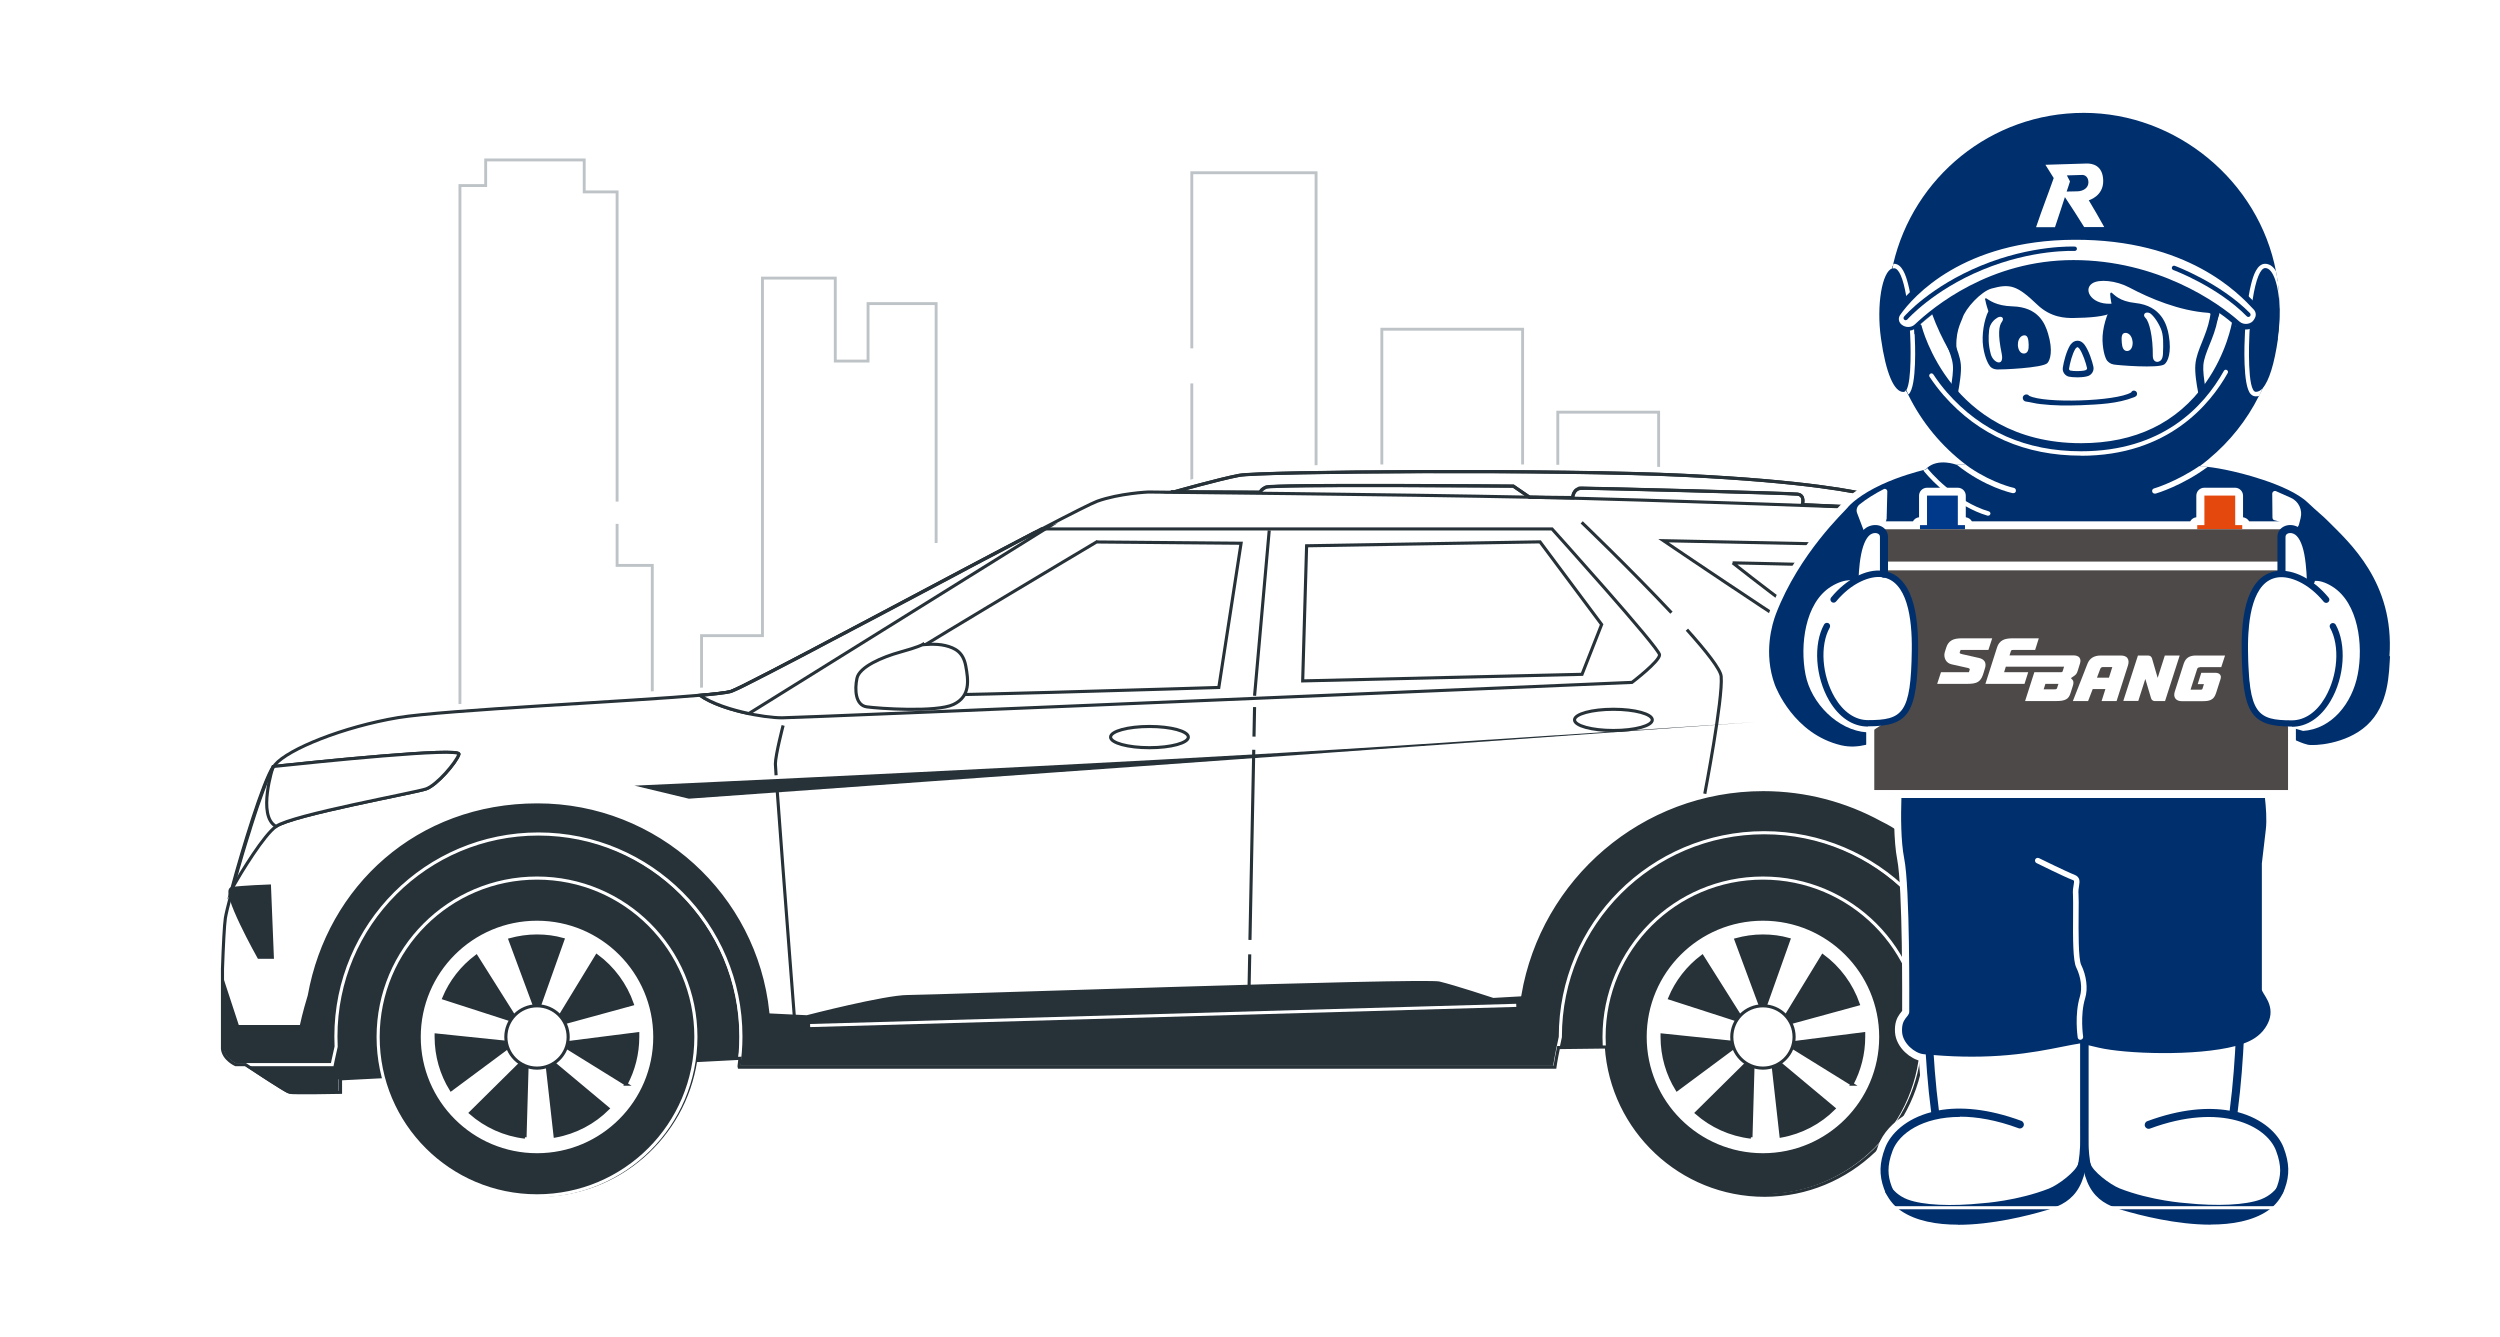
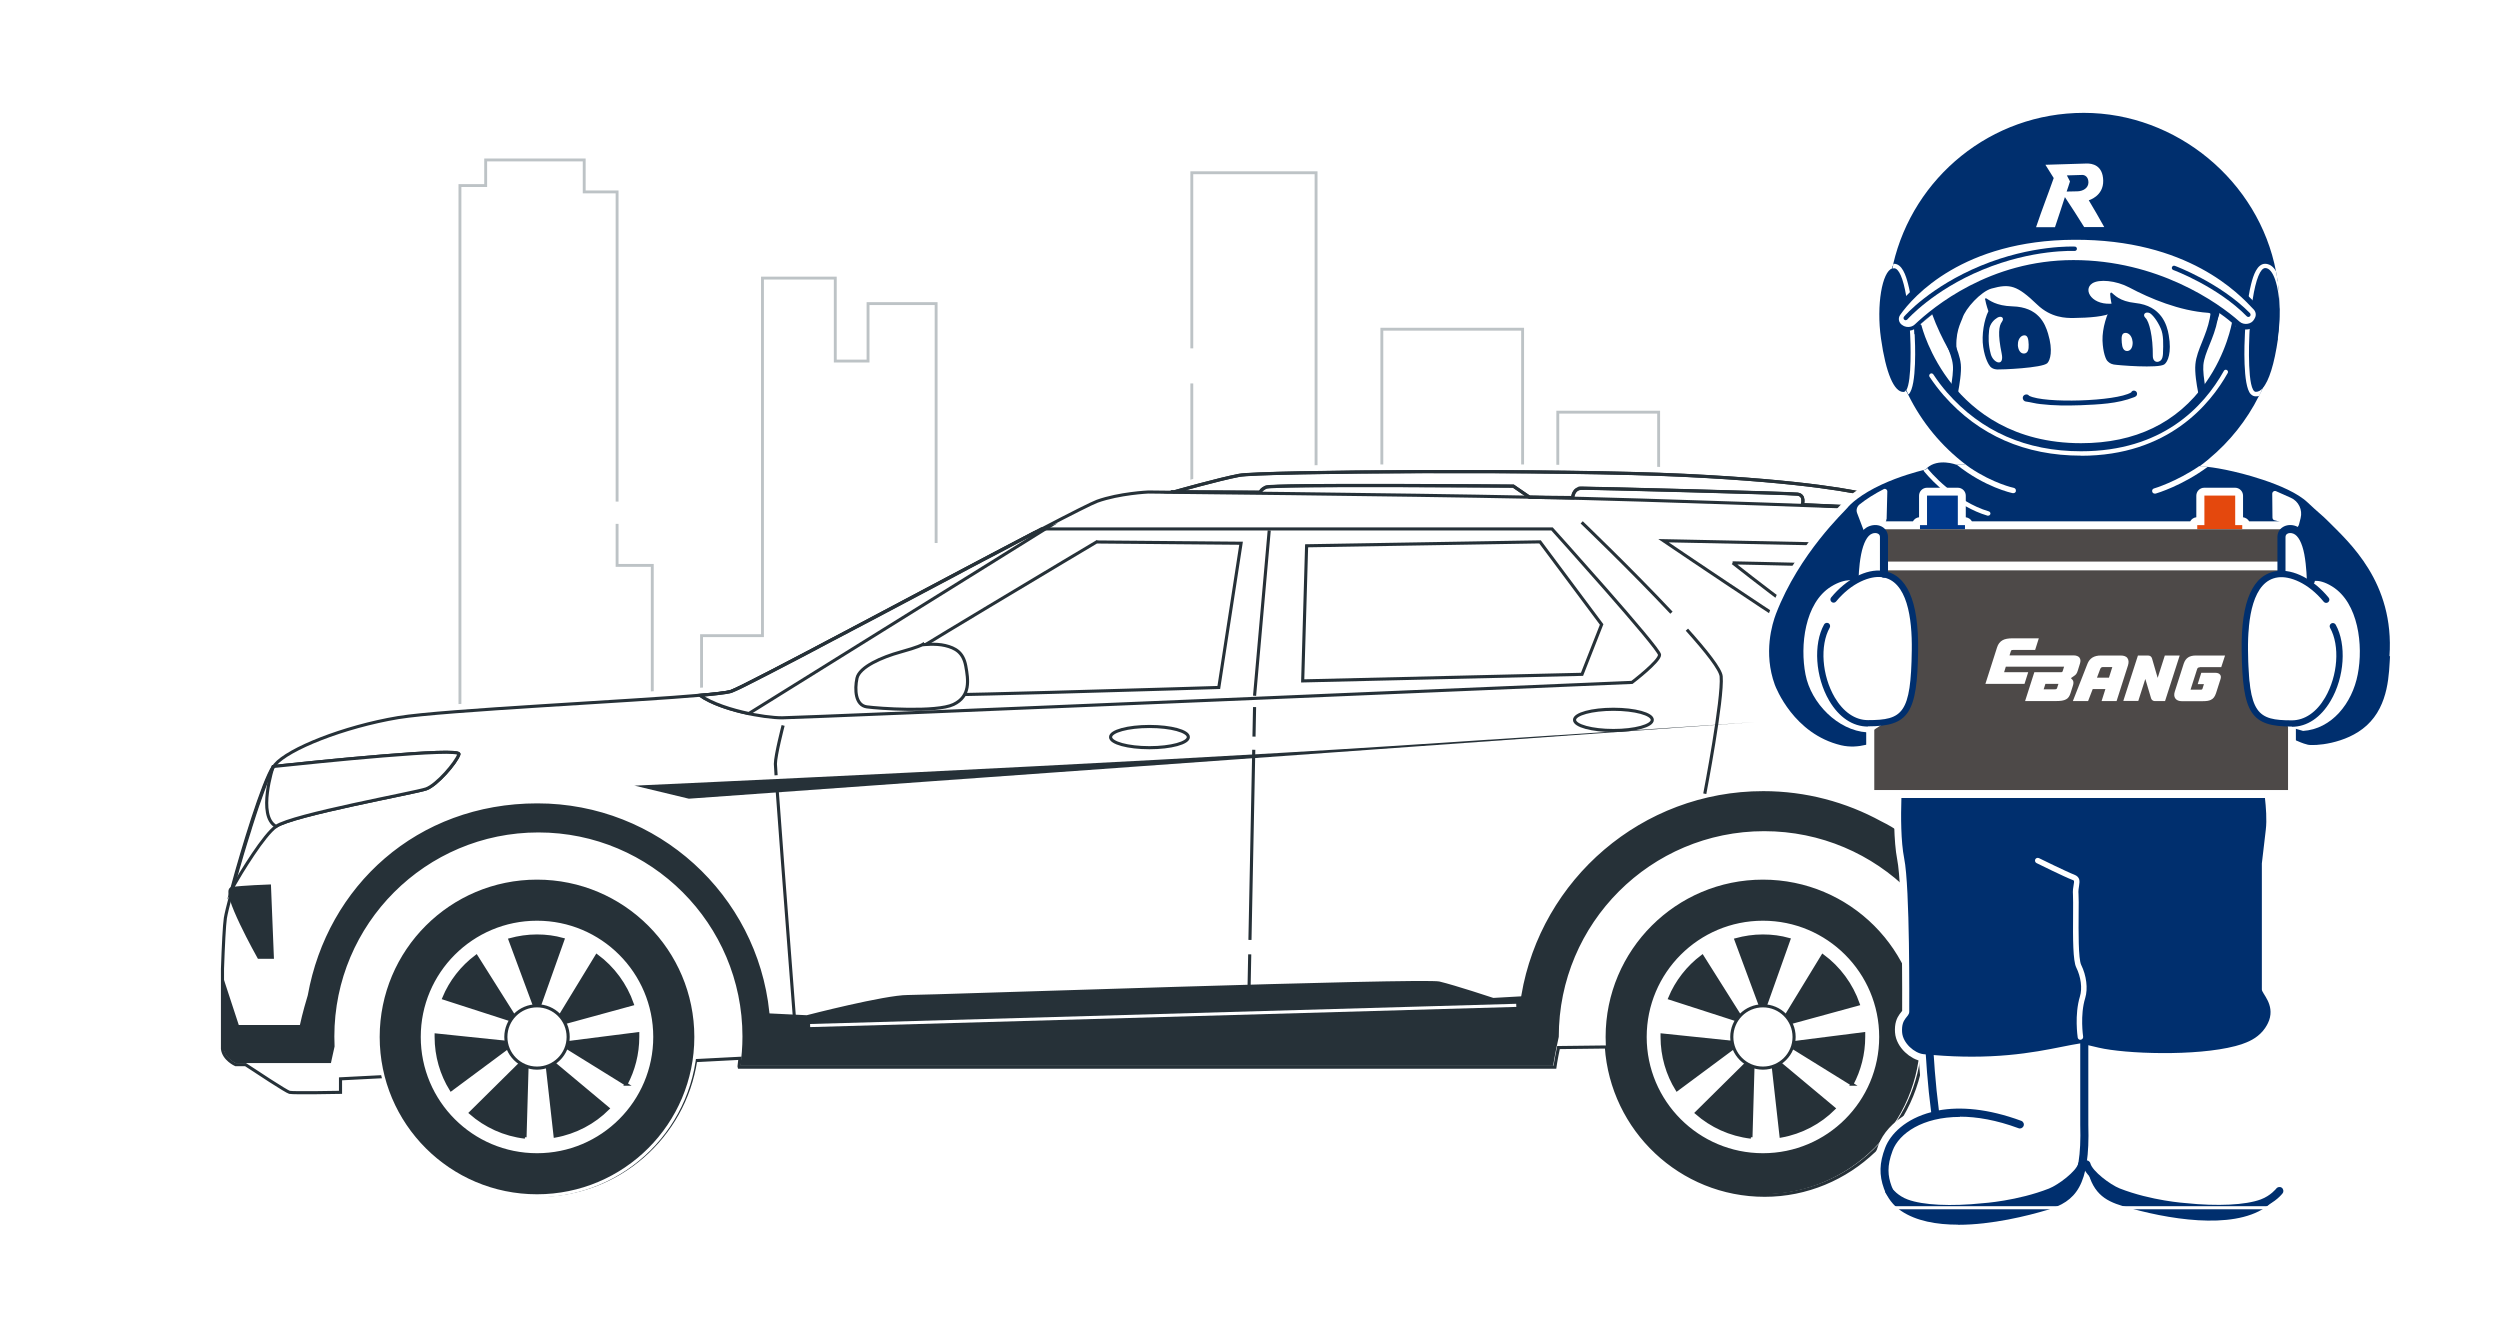
<svg xmlns="http://www.w3.org/2000/svg" width="488" height="261" viewBox="0 0 488 261" fill="none">
  <g clip-path="url(#clip0_2306_2701)">
    <path opacity="0.07" d="M464.756 235.747H19.733C19.733 115.162 119.351 17.414 242.256 17.414C365.161 17.414 464.756 115.162 464.756 235.747Z" fill="white" />
    <path d="M120.456 97.911V37.46H114.037V31.222H94.803V36.222H89.78V139.645H76.041V157.731H67.325" stroke="#BDC3C6" stroke-width="0.563" stroke-miterlimit="10" />
    <path d="M182.731 105.997V59.263H169.443V70.479H163.046V54.285H148.834V124.082H136.943V148.992H127.325V110.366H120.456V102.258" stroke="#BDC3C6" stroke-width="0.563" stroke-miterlimit="10" />
    <path d="M232.64 74.848V157.731H224.848V109.127H213.857V150.253H182.73V113.474" stroke="#BDC3C6" stroke-width="0.563" stroke-miterlimit="10" />
    <path d="M256.896 135.905V33.721H232.64V68" stroke="#BDC3C6" stroke-width="0.563" stroke-miterlimit="10" />
    <path d="M304.082 105.997V117.844H297.213V64.263H269.735V147.123H256.897V139.037" stroke="#BDC3C6" stroke-width="0.563" stroke-miterlimit="10" />
    <path d="M333.834 157.73H323.767V80.455H304.082V99.779" stroke="#BDC3C6" stroke-width="0.563" stroke-miterlimit="10" />
    <path d="M430.139 183.742C430.139 183.629 430.139 183.494 430.139 183.381C430.139 183.246 430.139 183.134 430.139 183.021C430.139 182.908 430.139 182.773 430.139 182.661C430.139 182.616 430.139 182.571 430.139 182.526C430.139 182.435 430.139 182.345 430.139 182.255C430.139 182.21 430.139 182.165 430.139 182.12C430.139 181.94 430.139 181.782 430.117 181.602C430.117 181.557 430.117 181.512 430.117 181.467C430.117 181.264 430.094 181.084 430.072 180.881C430.072 180.791 430.072 180.724 430.072 180.634C430.072 180.589 430.072 180.544 430.072 180.499C430.027 180.048 429.982 179.643 429.914 179.215C429.892 179.035 429.869 178.854 429.847 178.674C429.351 175.341 428.338 172.863 426.648 169.508C424.081 164.395 423.585 155.161 423.585 151.58C423.585 147.999 424.103 143.134 424.103 143.134C424.103 143.134 426.671 139.553 424.103 134.688C421.536 129.823 418.991 129.305 418.991 129.305L398 107.03C398 107.03 404.396 103.179 403.878 102.165C403.36 101.152 401.581 101.152 401.581 101.152L370.86 99.35C370.86 99.35 323.743 97.548 298.653 97.053C273.563 96.535 224.148 96.039 224.148 96.039C224.148 96.039 218.518 96.287 214.171 97.841C213.18 98.201 209.126 100.251 203.428 103.224C203 103.449 202.549 103.674 202.099 103.922C202.054 103.922 202.009 103.967 201.986 103.99C201.874 104.057 201.761 104.102 201.648 104.17C201.198 104.417 200.725 104.665 200.23 104.913C200.162 104.935 200.117 104.981 200.049 105.003C199.847 105.116 199.644 105.206 199.441 105.318C199.081 105.521 198.698 105.701 198.315 105.904C198.203 105.971 198.09 106.017 197.977 106.084C197.684 106.242 197.392 106.399 197.099 106.557C196.693 106.76 196.311 106.985 195.905 107.188C195.387 107.458 194.869 107.728 194.329 108.021C193.991 108.201 193.653 108.381 193.293 108.562C192.842 108.787 192.392 109.035 191.941 109.26C191.806 109.327 191.693 109.395 191.558 109.462C191.513 109.462 191.491 109.508 191.446 109.53C190.77 109.89 190.117 110.228 189.419 110.589C189.036 110.791 188.63 110.994 188.248 111.219C187.707 111.49 187.189 111.782 186.648 112.075C186.333 112.255 185.995 112.413 185.68 112.593C180.184 115.499 174.441 118.562 169.013 121.422C168.901 121.49 168.811 121.535 168.698 121.58C167.775 122.075 166.851 122.548 165.95 123.021C165.905 123.044 165.86 123.066 165.793 123.111C164.982 123.539 164.193 123.967 163.383 124.372C163.225 124.462 163.067 124.53 162.91 124.62C162.82 124.665 162.73 124.71 162.639 124.755C161.896 125.138 161.153 125.544 160.432 125.926C160.297 125.994 160.139 126.084 160.004 126.152C159.959 126.152 159.914 126.197 159.892 126.219C159.103 126.625 158.338 127.03 157.594 127.435C157.459 127.503 157.302 127.593 157.166 127.661C156.513 127.999 155.883 128.336 155.275 128.652C155.139 128.719 155.027 128.787 154.892 128.854C154.779 128.899 154.689 128.967 154.576 129.012C153.991 129.327 153.405 129.62 152.842 129.913C152.684 130.003 152.527 130.093 152.369 130.161C151.716 130.499 151.108 130.814 150.5 131.129C150.365 131.197 150.207 131.264 150.072 131.354C149.599 131.602 149.126 131.827 148.698 132.053C148.563 132.12 148.45 132.188 148.338 132.233C148.293 132.255 148.225 132.278 148.18 132.323C147.752 132.526 147.369 132.728 146.986 132.931C146.964 132.931 146.919 132.953 146.896 132.976C146.806 133.021 146.716 133.066 146.626 133.111C146.153 133.336 145.725 133.562 145.342 133.764C145.275 133.787 145.207 133.832 145.162 133.854C144.847 134.012 144.554 134.147 144.284 134.282C144.194 134.327 144.103 134.372 143.991 134.417C143.788 134.508 143.608 134.598 143.428 134.665C143.383 134.688 143.315 134.71 143.27 134.733C143.27 134.733 143.225 134.733 143.225 134.755C143.022 134.845 142.865 134.913 142.752 134.958C142.639 135.003 142.482 135.026 142.302 135.071C142.257 135.071 142.189 135.071 142.144 135.093C141.986 135.116 141.806 135.161 141.626 135.183C141.558 135.183 141.513 135.183 141.446 135.206C141.198 135.251 140.905 135.273 140.59 135.318C140.5 135.318 140.365 135.341 140.275 135.363C140.049 135.386 139.779 135.408 139.531 135.453C139.396 135.453 139.239 135.476 139.103 135.499C138.811 135.521 138.473 135.566 138.157 135.589C137.977 135.589 137.775 135.634 137.594 135.634C123.63 136.895 86.761 138.584 77.752 140.071C67.009 141.872 56.243 146.219 53.675 149.282C53.608 149.35 53.54 149.508 53.473 149.598C53.473 149.598 53.473 149.598 53.45 149.598C53.383 149.688 53.315 149.823 53.248 149.935C53.203 150.026 53.157 150.093 53.112 150.183C52.955 150.499 52.775 150.836 52.594 151.242C52.549 151.354 52.504 151.467 52.437 151.58C52.279 151.917 52.144 152.278 51.986 152.638C51.919 152.818 51.851 152.976 51.784 153.156C51.603 153.584 51.446 154.035 51.266 154.53C51.221 154.643 51.198 154.733 51.153 154.845C50.928 155.431 50.725 156.039 50.5 156.692C50.432 156.895 50.342 157.12 50.275 157.323C50.117 157.818 49.937 158.314 49.779 158.809C49.712 159.012 49.644 159.215 49.576 159.44C49.351 160.116 49.126 160.814 48.901 161.535C48.856 161.715 48.788 161.895 48.743 162.075C48.563 162.638 48.383 163.224 48.203 163.787C48.135 164.035 48.045 164.282 47.977 164.508C47.797 165.093 47.617 165.701 47.437 166.287C47.392 166.444 47.347 166.58 47.302 166.737C47.099 167.458 46.896 168.156 46.694 168.832C46.626 169.057 46.558 169.282 46.491 169.508C46.356 170.003 46.221 170.499 46.085 170.971C46.018 171.197 45.973 171.399 45.905 171.625C45.725 172.233 45.567 172.841 45.41 173.404C45.049 173.449 44.982 173.899 45.094 174.575C44.509 176.782 44.103 178.494 43.991 179.215C43.788 180.544 43.585 184.62 43.428 189.125C43.428 189.282 43.428 189.44 43.428 189.575C43.428 189.575 43.428 189.575 43.428 189.598C43.428 189.733 43.428 189.868 43.428 190.003C43.428 190.048 43.428 190.093 43.428 190.161C43.428 190.273 43.428 190.386 43.428 190.499C43.428 190.544 43.428 190.589 43.428 190.634C43.428 190.814 43.428 190.971 43.428 191.152C43.428 191.309 43.428 191.467 43.428 191.602C43.428 191.805 43.428 192.008 43.428 192.21C43.428 192.255 43.428 192.278 43.428 192.323C43.428 192.435 43.428 192.526 43.428 192.638C43.428 192.683 43.428 192.751 43.428 192.796C43.428 192.953 43.428 193.111 43.428 193.246C43.428 193.426 43.428 193.607 43.428 193.787C43.428 193.854 43.428 193.899 43.428 193.967C43.428 194.102 43.428 194.26 43.428 194.395V194.553C43.428 194.553 43.428 194.62 43.428 194.665C43.428 194.71 43.428 194.733 43.428 194.778C43.428 195.026 43.428 195.296 43.428 195.544C43.428 195.634 43.428 195.746 43.428 195.836C43.428 196.017 43.428 196.174 43.428 196.354C43.428 196.399 43.428 196.444 43.428 196.49C43.428 196.512 43.428 196.557 43.428 196.58C43.428 196.647 43.428 196.692 43.428 196.76C43.428 196.782 43.428 196.805 43.428 196.827C43.428 197.053 43.428 197.278 43.428 197.503C43.428 197.593 43.428 197.706 43.428 197.796C43.428 198.044 43.428 198.291 43.428 198.539C43.428 198.539 43.428 198.539 43.428 198.562C43.428 198.607 43.428 198.629 43.428 198.674C43.428 198.697 43.428 198.742 43.428 198.764C43.428 198.99 43.428 199.192 43.428 199.417C43.428 199.485 43.428 199.553 43.428 199.62C43.428 199.845 43.428 200.071 43.428 200.273C43.428 200.296 43.428 200.318 43.428 200.341C43.428 200.363 43.428 200.386 43.428 200.431V200.476C43.428 200.566 43.428 200.656 43.428 200.769C43.428 200.904 43.428 201.039 43.428 201.152C43.428 201.197 43.428 201.242 43.428 201.287C43.428 201.354 43.428 201.399 43.428 201.444C43.428 201.602 43.428 201.782 43.428 201.917C43.428 202.053 43.428 202.165 43.428 202.278C43.428 202.368 43.428 202.458 43.428 202.548C43.428 202.593 43.428 202.638 43.428 202.683C43.428 202.751 43.428 202.818 43.428 202.886C43.428 202.999 43.428 203.111 43.428 203.201C43.428 203.201 43.428 203.224 43.428 203.246C43.428 203.246 43.428 203.269 43.428 203.291C43.428 203.449 43.428 203.607 43.428 203.764C43.428 203.899 43.428 204.035 43.428 204.147C43.428 204.147 43.428 204.147 43.428 204.17C43.428 204.17 43.428 204.17 43.428 204.192C43.428 204.305 43.428 204.395 43.428 204.485C43.428 204.485 43.428 204.508 43.428 204.53C43.428 204.62 43.428 204.688 43.428 204.755C43.675 206.805 45.995 207.818 45.995 207.818H47.932C49.869 209.102 55.883 213.066 56.513 213.224C57.257 213.404 66.468 213.224 66.468 213.224V210.589L75.207 210.138C78.675 223.471 90.77 233.314 105.184 233.314C120.703 233.314 133.518 221.895 135.793 207.03L144.441 206.58C144.374 207.12 144.329 207.661 144.261 208.179C144.261 208.246 144.284 208.314 144.284 208.314H303.518C303.518 208.314 303.721 206.85 304.216 204.485L313.563 204.372C314.644 220.521 328.045 233.314 344.464 233.314C360.883 233.314 374.734 220.116 375.41 203.584L384.216 203.471C384.216 203.877 384.216 204.305 384.171 204.71C384.396 204.71 384.666 204.71 384.959 204.71C385.049 204.71 385.139 204.71 385.23 204.71C385.477 204.71 385.748 204.71 386.04 204.71C386.153 204.71 386.243 204.71 386.356 204.71C386.716 204.71 387.121 204.688 387.549 204.665C387.73 204.665 387.91 204.665 388.09 204.665C388.383 204.665 388.698 204.643 389.013 204.62C389.239 204.62 389.441 204.62 389.667 204.598C390.162 204.575 390.657 204.553 391.176 204.508C391.378 204.508 391.581 204.485 391.806 204.462C392.076 204.462 392.324 204.44 392.617 204.417C392.752 204.417 392.887 204.417 393.022 204.395C393.248 204.395 393.45 204.372 393.676 204.35C393.743 204.35 393.833 204.35 393.901 204.35C393.946 204.35 393.991 204.35 394.058 204.35C394.171 204.35 394.306 204.35 394.419 204.327C395.072 204.282 395.748 204.215 396.423 204.17C396.581 204.17 396.739 204.147 396.896 204.125C396.896 204.125 396.919 204.125 396.941 204.125C397.144 204.125 397.347 204.08 397.549 204.057C397.752 204.057 397.932 204.012 398.135 203.99C398.18 203.99 398.248 203.99 398.293 203.99C398.383 203.99 398.495 203.99 398.585 203.967C398.991 203.922 399.374 203.877 399.779 203.832C399.869 203.832 399.959 203.832 400.049 203.809C400.049 203.809 400.094 203.809 400.117 203.809C401.04 203.697 401.964 203.584 402.91 203.449C402.932 203.449 402.955 203.449 402.977 203.449C403.112 203.449 403.225 203.404 403.36 203.404C403.721 203.359 404.081 203.291 404.441 203.246C404.576 203.246 404.712 203.201 404.869 203.179C404.914 203.179 404.937 203.179 404.982 203.179C405.139 203.156 405.297 203.134 405.455 203.089C405.68 203.044 405.905 203.021 406.108 202.976C406.175 202.976 406.243 202.953 406.311 202.931C406.648 202.863 406.964 202.818 407.302 202.751C407.437 202.728 407.549 202.706 407.685 202.683H407.73C407.865 202.661 407.977 202.638 408.112 202.616C408.45 202.548 408.811 202.48 409.148 202.39C409.306 202.368 409.441 202.323 409.599 202.3C409.644 202.3 409.689 202.3 409.734 202.278C409.892 202.233 410.049 202.21 410.207 202.165C410.342 202.143 410.477 202.098 410.612 202.075C410.725 202.053 410.86 202.008 410.973 201.985C411.333 201.895 411.694 201.805 412.054 201.692C412.121 201.692 412.189 201.647 412.257 201.647C412.257 201.647 412.257 201.647 412.279 201.647C412.369 201.625 412.459 201.602 412.527 201.58C412.865 201.49 413.225 201.377 413.54 201.287C413.676 201.242 413.811 201.197 413.946 201.152C414.013 201.152 414.058 201.107 414.126 201.084C414.261 201.039 414.419 200.994 414.554 200.949C414.644 200.926 414.734 200.881 414.824 200.859C414.937 200.814 415.072 200.769 415.185 200.724C415.59 200.589 415.973 200.431 416.356 200.296C427.887 195.679 430.432 192.098 430.432 184.935C430.432 184.553 430.432 184.17 430.432 183.809L430.139 183.742Z" stroke="white" stroke-width="2.905" stroke-miterlimit="10" />
    <path d="M308.788 95.297C310.545 95.297 349.328 96.265 350.883 96.468C352.437 96.671 351.828 98.517 351.828 98.517L370.77 99.373C370.77 99.373 366.986 97.234 364.869 96.671C362.729 96.085 352.842 93.945 328.788 92.797C304.734 91.626 245.95 92.031 241.896 92.797C237.842 93.562 229.216 96.017 229.216 96.017L246.085 96.108C246.085 96.108 245.95 95.702 247.121 95.117C248.292 94.531 295.432 94.914 295.432 94.914L298.585 97.076L307.009 97.166C307.009 97.166 307.076 95.319 308.81 95.319L308.788 95.297Z" stroke="white" stroke-width="2.905" stroke-miterlimit="10" />
-     <path d="M46.942 207.504C46.942 207.504 55.388 213.135 56.154 213.315C56.92 213.495 66.109 213.315 66.109 213.315V210.68L146.492 206.558L386.312 203.563C386.312 203.563 386.695 189.846 380.298 178.968C373.902 168.067 362.28 159.801 349.51 158.675C336.74 157.549 321.154 161.491 313.451 168.247C305.749 175.004 298.609 201.491 298.609 201.491L151.177 203.36C151.177 203.36 147.235 182.144 133.339 170.68C119.442 159.216 99.915 156.603 82.641 161.851C65.366 167.099 60.298 200.905 60.298 200.905L46.965 207.482L46.942 207.504Z" fill="#263138" />
    <path d="M426.581 169.532C424.014 164.419 423.518 155.185 423.518 151.604C423.518 148.023 424.036 143.158 424.036 143.158C424.036 143.158 426.604 139.577 424.036 134.712C421.469 129.847 418.923 129.329 418.923 129.329L397.933 107.054C397.933 107.054 404.329 103.203 403.811 102.19C403.293 101.176 401.514 101.176 401.514 101.176L370.793 99.374C370.793 99.374 323.676 97.573 298.586 97.077C273.496 96.559 224.081 96.064 224.081 96.064C224.081 96.064 218.451 96.311 214.104 97.865C209.757 99.397 146.514 133.699 142.685 134.982C138.833 136.266 88.406 138.316 77.662 140.095C66.919 141.897 56.153 146.244 53.586 149.307C51.018 152.37 44.374 175.928 43.856 179.262C43.338 182.595 42.842 202.82 43.09 204.87C43.338 206.919 45.658 207.933 45.658 207.933H64.599C64.599 207.933 64.87 206.582 65.365 204.419C65.342 203.766 65.32 203.091 65.32 202.437C65.32 180.613 83.023 162.91 104.847 162.91C126.671 162.91 144.374 180.613 144.374 202.437C144.374 204.442 144.216 206.401 143.924 208.338C143.924 208.406 143.946 208.473 143.946 208.473H303.18C303.18 208.473 303.518 206.109 304.329 202.527C304.329 202.505 304.329 202.482 304.329 202.46C304.329 180.478 322.144 162.663 344.126 162.663C366.108 162.663 383.924 180.478 383.924 202.46C383.924 203.271 383.901 204.081 383.833 204.892C387.82 204.847 405.838 204.374 416.063 200.298C427.595 195.681 430.14 192.1 430.14 184.937C430.14 177.775 429.126 174.69 426.559 169.577L426.581 169.532Z" fill="white" />
    <path d="M123.789 153.36C123.789 153.36 218.676 149.081 271.244 145.657C323.812 142.234 342.618 140.95 342.618 140.95L134.465 155.905L123.789 153.338V153.36Z" fill="#263138" />
    <path d="M430.141 183.743C430.141 183.63 430.141 183.495 430.141 183.383C430.141 183.248 430.141 183.135 430.141 183.022C430.141 182.91 430.141 182.775 430.141 182.662C430.141 182.482 430.141 182.279 430.118 182.099C430.118 181.919 430.118 181.761 430.096 181.581C430.096 181.536 430.096 181.491 430.096 181.446C430.096 181.243 430.073 181.063 430.051 180.86C430.051 180.77 430.051 180.703 430.051 180.612C429.983 179.937 429.915 179.284 429.825 178.653C425.929 179.757 415.501 182.121 413.789 182.121C411.717 182.121 404.578 187.189 403.654 187.752C402.843 188.248 393.091 188.878 390.546 189.036C387.686 179.058 381.695 170.432 373.699 164.239C372.303 163.045 370.816 161.986 369.285 161.085C368.722 160.748 368.069 160.41 367.348 160.049C360.479 156.288 352.573 154.126 344.195 154.126C320.343 154.126 300.546 171.446 296.672 194.194L291.537 194.486C291.537 194.486 284.217 192.054 281.019 191.288C277.821 190.545 181.672 193.923 177.168 193.923C172.663 193.923 157.438 197.865 157.438 197.865L150.479 197.527C148.069 174.464 128.564 156.513 104.893 156.513C81.222 156.513 63.632 172.775 59.78 194.216C58.767 197.549 58.294 199.779 58.294 199.779H46.83L43.339 189.126C43.339 189.284 43.339 189.441 43.339 189.576C43.339 189.576 43.339 189.576 43.339 189.599C43.339 189.734 43.339 189.869 43.339 190.004C43.339 190.207 43.339 190.41 43.339 190.635C43.339 190.815 43.339 190.973 43.339 191.153C43.339 191.311 43.339 191.468 43.339 191.603C43.339 191.806 43.339 192.009 43.339 192.212C43.339 192.392 43.339 192.594 43.339 192.775C43.339 192.932 43.339 193.09 43.339 193.225C43.339 193.405 43.339 193.585 43.339 193.766C43.339 193.833 43.339 193.878 43.339 193.946C43.339 194.081 43.339 194.239 43.339 194.374C43.339 194.509 43.339 194.644 43.339 194.757C43.339 195.004 43.339 195.275 43.339 195.522C43.339 195.612 43.339 195.725 43.339 195.815C43.339 195.995 43.339 196.153 43.339 196.333C43.339 196.378 43.339 196.423 43.339 196.468C43.339 196.581 43.339 196.694 43.339 196.806C43.339 197.031 43.339 197.257 43.339 197.482C43.339 197.572 43.339 197.685 43.339 197.775C43.339 198.022 43.339 198.27 43.339 198.518C43.339 198.585 43.339 198.676 43.339 198.743C43.339 198.968 43.339 199.171 43.339 199.396C43.339 199.464 43.339 199.531 43.339 199.599C43.339 199.824 43.339 200.049 43.339 200.252C43.339 200.32 43.339 200.387 43.339 200.455C43.339 200.545 43.339 200.635 43.339 200.748C43.339 200.883 43.339 201.018 43.339 201.13C43.339 201.176 43.339 201.221 43.339 201.266C43.339 201.333 43.339 201.378 43.339 201.423C43.339 201.581 43.339 201.761 43.339 201.896C43.339 201.896 43.339 201.896 43.339 201.919C43.339 202.031 43.339 202.144 43.339 202.257C43.339 202.347 43.339 202.437 43.339 202.527C43.339 202.572 43.339 202.617 43.339 202.662C43.339 202.73 43.339 202.797 43.339 202.865C43.339 202.977 43.339 203.09 43.339 203.18C43.339 203.203 43.339 203.248 43.339 203.27C43.339 203.428 43.339 203.585 43.339 203.743C43.339 203.878 43.339 204.013 43.339 204.126C43.339 204.126 43.339 204.171 43.339 204.194C43.339 204.306 43.339 204.396 43.339 204.486C43.339 204.486 43.339 204.509 43.339 204.531C43.339 204.621 43.339 204.689 43.339 204.757C43.587 206.806 45.906 207.82 45.906 207.82H64.848C64.848 207.82 65.118 206.468 65.614 204.306C65.591 203.653 65.569 202.977 65.569 202.324C65.569 180.5 83.271 162.797 105.096 162.797C126.92 162.797 144.623 180.5 144.623 202.324C144.623 204.329 144.465 206.288 144.172 208.225C144.172 208.293 144.195 208.36 144.195 208.36H303.429C303.429 208.36 303.767 205.995 304.578 202.414C304.578 202.392 304.578 202.369 304.578 202.347C304.578 180.365 322.393 162.549 344.375 162.549C366.357 162.549 384.172 180.365 384.172 202.347C384.172 203.158 384.15 203.968 384.082 204.779C385.479 204.779 388.609 204.689 392.528 204.441C392.956 204.419 393.384 204.374 393.834 204.351C393.879 204.351 393.924 204.351 393.992 204.351C394.915 204.284 395.861 204.194 396.83 204.103C396.83 204.103 396.852 204.103 396.875 204.103C397.325 204.058 397.776 204.013 398.226 203.968C398.316 203.968 398.429 203.968 398.519 203.946C398.924 203.901 399.307 203.856 399.713 203.811C399.803 203.811 399.893 203.811 399.983 203.788C400.952 203.676 401.92 203.54 402.888 203.405C403.024 203.405 403.136 203.36 403.271 203.36C403.632 203.315 403.992 203.248 404.352 203.203C404.488 203.203 404.623 203.158 404.78 203.135C405.186 203.067 405.614 203 406.019 202.932C406.087 202.932 406.154 202.91 406.222 202.887C406.695 202.797 407.168 202.707 407.641 202.617C407.776 202.594 407.888 202.572 408.024 202.549C408.361 202.482 408.722 202.414 409.06 202.324C409.217 202.302 409.352 202.257 409.51 202.234C409.848 202.167 410.186 202.076 410.524 202.009C410.636 201.986 410.771 201.941 410.884 201.919C411.334 201.806 411.762 201.694 412.19 201.581C412.28 201.558 412.37 201.536 412.438 201.513C412.776 201.423 413.136 201.311 413.451 201.221C413.587 201.176 413.722 201.13 413.857 201.085C414.15 200.995 414.442 200.905 414.735 200.793C414.848 200.748 414.983 200.703 415.096 200.658C415.501 200.522 415.884 200.365 416.267 200.23C427.798 195.612 430.343 192.031 430.343 184.869C430.343 184.486 430.343 184.103 430.343 183.743H430.141Z" fill="#263138" stroke="white" stroke-width="0.608" stroke-miterlimit="10" />
    <path d="M204.103 103.226H203.338C183.991 113.293 145.612 133.991 142.662 134.982C141.986 135.208 139.802 135.455 136.626 135.748C140.838 138.654 149.171 140.117 152.662 140.117C156.153 140.117 318.563 133.203 318.563 133.203C318.563 133.203 323.946 129.104 323.946 127.82C323.946 126.536 302.955 103.248 302.955 103.248H204.126L204.103 103.226Z" stroke="#263138" stroke-width="0.608" stroke-miterlimit="10" />
    <path d="M201.896 103.969C182.167 114.284 145.545 133.991 142.662 134.96C141.986 135.185 139.802 135.433 136.626 135.726C139.036 137.392 142.775 138.563 146.176 139.284L204.103 103.226L201.896 103.969Z" fill="white" stroke="#263138" stroke-width="0.608" stroke-miterlimit="10" />
    <path d="M214.081 105.771C214.081 105.771 172.347 130.613 170.568 132.144C168.788 133.676 169.554 135.207 171.086 135.725C172.617 136.243 237.91 134.194 237.91 134.194L242.257 106.041L214.104 105.793L214.081 105.771Z" stroke="#263138" stroke-width="0.608" stroke-miterlimit="10" />
    <path d="M255.05 106.537L254.284 132.911L308.811 131.627L312.64 121.898L300.613 105.771L255.05 106.537Z" stroke="#263138" stroke-width="0.608" stroke-miterlimit="10" />
    <path d="M180.05 125.838C180.05 125.838 179.262 126.311 175.748 127.28C172.235 128.248 167.753 130.163 167.28 132.392C166.807 134.622 166.965 137.663 169.194 137.978C171.424 138.293 182.775 139.104 186.131 137.505C189.487 135.906 189.014 132.708 188.519 130.005C188.023 127.302 186.447 126.491 184.532 126.018C182.618 125.545 180.05 125.861 180.05 125.861V125.838Z" fill="white" stroke="#263138" stroke-width="0.608" stroke-miterlimit="10" />
    <path d="M224.374 145.951C228.566 145.951 231.964 145.023 231.964 143.879C231.964 142.734 228.566 141.807 224.374 141.807C220.182 141.807 216.784 142.734 216.784 143.879C216.784 145.023 220.182 145.951 224.374 145.951Z" stroke="#263138" stroke-width="0.608" stroke-miterlimit="10" />
    <path d="M314.938 142.594C319.13 142.594 322.528 141.667 322.528 140.522C322.528 139.378 319.13 138.45 314.938 138.45C310.746 138.45 307.348 139.378 307.348 140.522C307.348 141.667 310.746 142.594 314.938 142.594Z" stroke="#263138" stroke-width="0.608" stroke-miterlimit="10" />
    <path d="M329.283 122.91C333.044 127.099 335.86 130.658 335.972 132.032C336.355 136.356 332.774 154.937 332.774 154.937" stroke="#263138" stroke-width="0.608" stroke-miterlimit="10" />
    <path d="M308.744 101.964C308.744 101.964 318.429 111.243 326.267 119.599" stroke="#263138" stroke-width="0.608" stroke-miterlimit="10" />
    <path d="M387.775 160.027C393.541 155.905 403.789 147.978 403.789 147.978" stroke="#263138" stroke-width="0.608" stroke-miterlimit="10" />
    <path d="M375.23 163.563C375.23 163.563 382.55 162.82 384.059 162.437C384.33 162.37 385.14 161.852 386.289 161.063" stroke="#263138" stroke-width="0.608" stroke-miterlimit="10" />
    <path d="M243.946 186.289L243.586 204.51" stroke="#263138" stroke-width="0.608" stroke-miterlimit="10" />
    <path d="M244.734 146.355L243.991 183.473" stroke="#263138" stroke-width="0.608" stroke-miterlimit="10" />
    <path d="M244.892 138.022L244.779 143.788" stroke="#263138" stroke-width="0.608" stroke-miterlimit="10" />
    <path d="M295.974 196.243L158.136 200.185" stroke="white" stroke-width="0.608" stroke-miterlimit="10" />
    <path d="M151.694 154.149C152.708 168.203 155.681 206.582 155.681 206.582" stroke="#263138" stroke-width="0.608" stroke-miterlimit="10" />
    <path d="M152.865 141.604C152.865 141.604 151.356 147.414 151.356 149.126C151.356 149.306 151.401 150.072 151.492 151.333" stroke="#263138" stroke-width="0.608" stroke-miterlimit="10" />
    <path d="M53.337 149.621C51.333 152.639 47.392 165.59 45.252 173.45C47.257 170.004 51.513 163 53.901 161.311C57.099 159.058 81.13 154.734 83.202 153.991C85.275 153.248 89.013 148.923 89.599 147.234C90.072 145.793 61.648 148.743 53.337 149.621Z" fill="white" stroke="#263138" stroke-width="0.608" stroke-miterlimit="10" />
    <path d="M89.576 147.234C90.049 145.793 61.626 148.743 53.315 149.621C53.315 149.621 50.139 159.261 53.878 161.311C57.076 159.058 81.108 154.734 83.18 153.991C85.252 153.248 88.991 148.923 89.576 147.234Z" fill="white" stroke="#263138" stroke-width="0.608" stroke-miterlimit="10" />
    <path d="M52.595 172.955L53.158 186.851H50.523C50.523 186.851 43.18 173.766 45.252 173.451C47.324 173.135 52.595 172.955 52.595 172.955Z" fill="#263138" stroke="#263138" stroke-width="0.608" stroke-miterlimit="10" />
    <path d="M324.713 105.546C324.713 105.546 362.641 131.267 364.533 131.267C366.425 131.267 418.902 129.33 418.902 129.33L397.911 107.055L324.713 105.546Z" stroke="#263138" stroke-width="0.608" stroke-miterlimit="10" />
    <path d="M338.226 109.87C338.226 109.87 360.951 127.888 364.892 128.451C368.834 129.014 391.739 127.708 391.739 127.708C391.739 127.708 378.023 111.379 376.334 110.996C374.645 110.613 338.203 109.87 338.203 109.87H338.226Z" stroke="#263138" stroke-width="0.608" stroke-miterlimit="10" />
-     <path d="M420.297 136.717C420.297 136.717 391.198 137.663 391.198 138.406C391.198 139.149 394.194 142.91 396.266 143.856C398.338 144.802 401.514 144.42 402.077 144.983C402.64 145.546 410.725 153.992 412.212 155.118C413.721 156.244 418.225 157.933 418.969 157.933C418.969 157.933 420.658 137.64 420.275 136.717H420.297Z" fill="white" stroke="#263138" stroke-width="0.608" stroke-miterlimit="10" />
    <path d="M104.824 233.428C121.952 233.428 135.838 219.543 135.838 202.415C135.838 185.287 121.952 171.401 104.824 171.401C87.696 171.401 73.811 185.287 73.811 202.415C73.811 219.543 87.696 233.428 104.824 233.428Z" fill="#263138" />
    <path d="M104.824 179.42C92.121 179.42 81.828 189.713 81.828 202.415C81.828 215.118 92.121 225.411 104.824 225.411C117.526 225.411 127.819 215.118 127.819 202.415C127.819 189.713 117.526 179.42 104.824 179.42ZM123.427 195.997L108.202 200.163L116.49 186.56C119.666 188.902 122.098 192.19 123.427 195.997ZM102.481 221.965C98.427 221.492 94.756 219.78 91.851 217.235L102.932 206.267L102.481 221.987V221.965ZM106.625 206.312L118.675 216.379C115.927 219.127 112.346 221.042 108.36 221.762L106.625 206.312ZM109.891 183.384L104.824 197.641L99.553 183.429C101.22 182.978 102.977 182.708 104.801 182.708C106.625 182.708 108.27 182.933 109.891 183.384ZM92.977 186.672L101.062 199.51L86.625 194.848C87.977 191.582 90.184 188.767 92.977 186.672ZM85.139 202.033L100.274 203.609L88.044 212.686C86.198 209.69 85.139 206.154 85.139 202.393C85.139 202.258 85.139 202.145 85.139 202.033ZM122.211 211.627L109.418 203.699L124.486 201.785C124.486 201.987 124.486 202.19 124.486 202.393C124.486 205.726 123.652 208.879 122.188 211.627H122.211Z" fill="white" stroke="#263138" stroke-width="0.608" stroke-miterlimit="10" />
    <path d="M104.824 208.496C108.183 208.496 110.905 205.774 110.905 202.415C110.905 199.057 108.183 196.334 104.824 196.334C101.466 196.334 98.743 199.057 98.743 202.415C98.743 205.774 101.466 208.496 104.824 208.496Z" fill="white" stroke="#263138" stroke-width="0.608" stroke-miterlimit="10" />
    <path d="M344.127 233.428C361.255 233.428 375.14 219.543 375.14 202.415C375.14 185.287 361.255 171.401 344.127 171.401C326.999 171.401 313.113 185.287 313.113 202.415C313.113 219.543 326.999 233.428 344.127 233.428Z" fill="#263138" />
    <path d="M344.126 179.42C331.424 179.42 321.131 189.713 321.131 202.415C321.131 215.118 331.424 225.411 344.126 225.411C356.829 225.411 367.122 215.118 367.122 202.415C367.122 189.713 356.829 179.42 344.126 179.42ZM362.73 195.997L347.505 200.163L355.793 186.56C358.969 188.902 361.401 192.19 362.73 195.997ZM341.784 221.965C337.73 221.492 334.059 219.78 331.153 217.235L342.234 206.267L341.784 221.987V221.965ZM345.928 206.312L357.978 216.379C355.23 219.127 351.649 221.042 347.662 221.762L345.928 206.312ZM349.194 183.384L344.126 197.641L338.856 183.429C340.523 182.978 342.28 182.708 344.104 182.708C345.928 182.708 347.572 182.933 349.194 183.384ZM332.28 186.672L340.365 199.51L325.928 194.848C327.28 191.582 329.487 188.767 332.28 186.672ZM324.442 202.033L339.577 203.609L327.347 212.686C325.5 209.69 324.442 206.154 324.442 202.393C324.442 202.258 324.442 202.145 324.442 202.033ZM361.514 211.627L348.721 203.699L363.789 201.785C363.789 201.987 363.789 202.19 363.789 202.393C363.789 205.726 362.955 208.879 361.491 211.627H361.514Z" fill="white" stroke="#263138" stroke-width="0.608" stroke-miterlimit="10" />
    <path d="M344.127 208.496C347.485 208.496 350.208 205.774 350.208 202.415C350.208 199.057 347.485 196.334 344.127 196.334C340.768 196.334 338.046 199.057 338.046 202.415C338.046 205.774 340.768 208.496 344.127 208.496Z" fill="white" stroke="#263138" stroke-width="0.608" stroke-miterlimit="10" />
    <path d="M344.127 233.428C361.255 233.428 375.14 219.543 375.14 202.415C375.14 185.287 361.255 171.401 344.127 171.401C326.999 171.401 313.113 185.287 313.113 202.415C313.113 219.543 326.999 233.428 344.127 233.428Z" stroke="white" stroke-width="0.608" stroke-miterlimit="10" />
    <path d="M229.194 95.996C229.194 95.996 237.798 93.563 241.875 92.775C245.951 92.009 304.712 91.604 328.766 92.775C352.821 93.946 362.708 96.063 364.848 96.649C366.987 97.235 370.748 99.352 370.748 99.352L351.807 98.496C351.807 98.496 352.415 96.626 350.861 96.446C349.307 96.244 310.523 95.275 308.766 95.275C307.01 95.275 306.965 97.122 306.965 97.122L298.541 97.032L295.388 94.87C295.388 94.87 248.248 94.487 247.077 95.073C245.906 95.658 246.041 96.063 246.041 96.063L229.172 95.973L229.194 95.996Z" fill="white" stroke="#263138" stroke-width="0.608" stroke-miterlimit="10" />
    <path d="M244.892 135.815L247.752 103.54" stroke="#263138" stroke-width="0.608" stroke-miterlimit="10" />
    <path d="M430.139 183.742C430.139 183.629 430.139 183.494 430.139 183.381C430.139 183.246 430.139 183.134 430.139 183.021C430.139 182.908 430.139 182.773 430.139 182.661C430.139 182.616 430.139 182.571 430.139 182.526C430.139 182.435 430.139 182.345 430.139 182.255C430.139 182.21 430.139 182.165 430.139 182.12C430.139 181.94 430.139 181.782 430.117 181.602C430.117 181.557 430.117 181.512 430.117 181.467C430.117 181.264 430.094 181.084 430.072 180.881C430.072 180.791 430.072 180.724 430.072 180.634C430.072 180.589 430.072 180.544 430.072 180.499C430.027 180.048 429.982 179.643 429.914 179.215C429.892 179.035 429.869 178.854 429.847 178.674C429.351 175.341 428.338 172.863 426.648 169.508C424.081 164.395 423.585 155.161 423.585 151.58C423.585 147.999 424.103 143.134 424.103 143.134C424.103 143.134 426.671 139.553 424.103 134.688C421.536 129.823 418.991 129.305 418.991 129.305L398 107.03C398 107.03 404.396 103.179 403.878 102.165C403.36 101.152 401.581 101.152 401.581 101.152L370.86 99.35C370.86 99.35 323.743 97.548 298.653 97.053C273.563 96.535 224.148 96.039 224.148 96.039C224.148 96.039 218.518 96.287 214.171 97.841C213.18 98.201 209.126 100.251 203.428 103.224C203 103.449 202.549 103.674 202.099 103.922C202.054 103.922 202.009 103.967 201.986 103.99C201.874 104.057 201.761 104.102 201.648 104.17C201.198 104.417 200.725 104.665 200.23 104.913C200.162 104.935 200.117 104.981 200.049 105.003C199.847 105.116 199.644 105.206 199.441 105.318C199.081 105.521 198.698 105.701 198.315 105.904C198.203 105.971 198.09 106.017 197.977 106.084C197.684 106.242 197.392 106.399 197.099 106.557C196.693 106.76 196.311 106.985 195.905 107.188C195.387 107.458 194.869 107.728 194.329 108.021C193.991 108.201 193.653 108.381 193.293 108.562C192.842 108.787 192.392 109.035 191.941 109.26C191.806 109.327 191.693 109.395 191.558 109.462C191.513 109.462 191.491 109.508 191.446 109.53C190.77 109.89 190.117 110.228 189.419 110.589C189.036 110.791 188.63 110.994 188.248 111.219C187.707 111.49 187.189 111.782 186.648 112.075C186.333 112.255 185.995 112.413 185.68 112.593C180.184 115.499 174.441 118.562 169.013 121.422C168.901 121.49 168.811 121.535 168.698 121.58C167.775 122.075 166.851 122.548 165.95 123.021C165.905 123.044 165.86 123.066 165.793 123.111C164.982 123.539 164.193 123.967 163.383 124.372C163.225 124.462 163.067 124.53 162.91 124.62C162.82 124.665 162.73 124.71 162.639 124.755C161.896 125.138 161.153 125.544 160.432 125.926C160.297 125.994 160.139 126.084 160.004 126.152C159.959 126.152 159.914 126.197 159.892 126.219C159.103 126.625 158.338 127.03 157.594 127.435C157.459 127.503 157.302 127.593 157.166 127.661C156.513 127.999 155.883 128.336 155.275 128.652C155.139 128.719 155.027 128.787 154.892 128.854C154.779 128.899 154.689 128.967 154.576 129.012C153.991 129.327 153.405 129.62 152.842 129.913C152.684 130.003 152.527 130.093 152.369 130.161C151.716 130.499 151.108 130.814 150.5 131.129C150.365 131.197 150.207 131.264 150.072 131.354C149.599 131.602 149.126 131.827 148.698 132.053C148.563 132.12 148.45 132.188 148.338 132.233C148.293 132.255 148.225 132.278 148.18 132.323C147.752 132.526 147.369 132.728 146.986 132.931C146.964 132.931 146.919 132.953 146.896 132.976C146.806 133.021 146.716 133.066 146.626 133.111C146.153 133.336 145.725 133.562 145.342 133.764C145.275 133.787 145.207 133.832 145.162 133.854C144.847 134.012 144.554 134.147 144.284 134.282C144.194 134.327 144.103 134.372 143.991 134.417C143.788 134.508 143.608 134.598 143.428 134.665C143.383 134.688 143.315 134.71 143.27 134.733C143.27 134.733 143.225 134.733 143.225 134.755C143.022 134.845 142.865 134.913 142.752 134.958C142.639 135.003 142.482 135.026 142.302 135.071C142.257 135.071 142.189 135.071 142.144 135.093C141.986 135.116 141.806 135.161 141.626 135.183C141.558 135.183 141.513 135.183 141.446 135.206C141.198 135.251 140.905 135.273 140.59 135.318C140.5 135.318 140.365 135.341 140.275 135.363C140.049 135.386 139.779 135.408 139.531 135.453C139.396 135.453 139.239 135.476 139.103 135.499C138.811 135.521 138.473 135.566 138.157 135.589C137.977 135.589 137.775 135.634 137.594 135.634C123.63 136.895 86.761 138.584 77.752 140.071C67.009 141.872 56.243 146.219 53.675 149.282C53.608 149.35 53.54 149.508 53.473 149.598C53.473 149.598 53.473 149.598 53.45 149.598C53.383 149.688 53.315 149.823 53.248 149.935C53.203 150.026 53.157 150.093 53.112 150.183C52.955 150.499 52.775 150.836 52.594 151.242C52.549 151.354 52.504 151.467 52.437 151.58C52.279 151.917 52.144 152.278 51.986 152.638C51.919 152.818 51.851 152.976 51.784 153.156C51.603 153.584 51.446 154.035 51.266 154.53C51.221 154.643 51.198 154.733 51.153 154.845C50.928 155.431 50.725 156.039 50.5 156.692C50.432 156.895 50.342 157.12 50.275 157.323C50.117 157.818 49.937 158.314 49.779 158.809C49.712 159.012 49.644 159.215 49.576 159.44C49.351 160.116 49.126 160.814 48.901 161.535C48.856 161.715 48.788 161.895 48.743 162.075C48.563 162.638 48.383 163.224 48.203 163.787C48.135 164.035 48.045 164.282 47.977 164.508C47.797 165.093 47.617 165.701 47.437 166.287C47.392 166.444 47.347 166.58 47.302 166.737C47.099 167.458 46.896 168.156 46.694 168.832C46.626 169.057 46.558 169.282 46.491 169.508C46.356 170.003 46.221 170.499 46.085 170.971C46.018 171.197 45.973 171.399 45.905 171.625C45.725 172.233 45.567 172.841 45.41 173.404C45.049 173.449 44.982 173.899 45.094 174.575C44.509 176.782 44.103 178.494 43.991 179.215C43.788 180.544 43.585 184.62 43.428 189.125C43.428 189.282 43.428 189.44 43.428 189.575C43.428 189.575 43.428 189.575 43.428 189.598C43.428 189.733 43.428 189.868 43.428 190.003C43.428 190.048 43.428 190.093 43.428 190.161C43.428 190.273 43.428 190.386 43.428 190.499C43.428 190.544 43.428 190.589 43.428 190.634C43.428 190.814 43.428 190.971 43.428 191.152C43.428 191.309 43.428 191.467 43.428 191.602C43.428 191.805 43.428 192.008 43.428 192.21C43.428 192.255 43.428 192.278 43.428 192.323C43.428 192.435 43.428 192.526 43.428 192.638C43.428 192.683 43.428 192.751 43.428 192.796C43.428 192.953 43.428 193.111 43.428 193.246C43.428 193.426 43.428 193.607 43.428 193.787C43.428 193.854 43.428 193.899 43.428 193.967C43.428 194.102 43.428 194.26 43.428 194.395V194.553C43.428 194.553 43.428 194.62 43.428 194.665C43.428 194.71 43.428 194.733 43.428 194.778C43.428 195.026 43.428 195.296 43.428 195.544C43.428 195.634 43.428 195.746 43.428 195.836C43.428 196.017 43.428 196.174 43.428 196.354C43.428 196.399 43.428 196.444 43.428 196.49C43.428 196.512 43.428 196.557 43.428 196.58C43.428 196.647 43.428 196.692 43.428 196.76C43.428 196.782 43.428 196.805 43.428 196.827C43.428 197.053 43.428 197.278 43.428 197.503C43.428 197.593 43.428 197.706 43.428 197.796C43.428 198.044 43.428 198.291 43.428 198.539C43.428 198.539 43.428 198.539 43.428 198.562C43.428 198.607 43.428 198.629 43.428 198.674C43.428 198.697 43.428 198.742 43.428 198.764C43.428 198.99 43.428 199.192 43.428 199.417C43.428 199.485 43.428 199.553 43.428 199.62C43.428 199.845 43.428 200.071 43.428 200.273C43.428 200.296 43.428 200.318 43.428 200.341C43.428 200.363 43.428 200.386 43.428 200.431V200.476C43.428 200.566 43.428 200.656 43.428 200.769C43.428 200.904 43.428 201.039 43.428 201.152C43.428 201.197 43.428 201.242 43.428 201.287C43.428 201.354 43.428 201.399 43.428 201.444C43.428 201.602 43.428 201.782 43.428 201.917C43.428 202.053 43.428 202.165 43.428 202.278C43.428 202.368 43.428 202.458 43.428 202.548C43.428 202.593 43.428 202.638 43.428 202.683C43.428 202.751 43.428 202.818 43.428 202.886C43.428 202.999 43.428 203.111 43.428 203.201C43.428 203.201 43.428 203.224 43.428 203.246C43.428 203.246 43.428 203.269 43.428 203.291C43.428 203.449 43.428 203.607 43.428 203.764C43.428 203.899 43.428 204.035 43.428 204.147C43.428 204.147 43.428 204.147 43.428 204.17C43.428 204.17 43.428 204.17 43.428 204.192C43.428 204.305 43.428 204.395 43.428 204.485C43.428 204.485 43.428 204.508 43.428 204.53C43.428 204.62 43.428 204.688 43.428 204.755C43.675 206.805 45.995 207.818 45.995 207.818H47.932C49.869 209.102 55.883 213.066 56.513 213.224C57.257 213.404 66.468 213.224 66.468 213.224V210.589L75.207 210.138C78.675 223.471 90.77 233.314 105.184 233.314C120.703 233.314 133.518 221.895 135.793 207.03L144.441 206.58C144.374 207.12 144.329 207.661 144.261 208.179C144.261 208.246 144.284 208.314 144.284 208.314H303.518C303.518 208.314 303.721 206.85 304.216 204.485L313.563 204.372C314.644 220.521 328.045 233.314 344.464 233.314C360.883 233.314 374.734 220.116 375.41 203.584L384.216 203.471C384.216 203.877 384.216 204.305 384.171 204.71C384.396 204.71 384.666 204.71 384.959 204.71C385.049 204.71 385.139 204.71 385.23 204.71C385.477 204.71 385.748 204.71 386.04 204.71C386.153 204.71 386.243 204.71 386.356 204.71C386.716 204.71 387.121 204.688 387.549 204.665C387.73 204.665 387.91 204.665 388.09 204.665C388.383 204.665 388.698 204.643 389.013 204.62C389.239 204.62 389.441 204.62 389.667 204.598C390.162 204.575 390.657 204.553 391.176 204.508C391.378 204.508 391.581 204.485 391.806 204.462C392.076 204.462 392.324 204.44 392.617 204.417C392.752 204.417 392.887 204.417 393.022 204.395C393.248 204.395 393.45 204.372 393.676 204.35C393.743 204.35 393.833 204.35 393.901 204.35C393.946 204.35 393.991 204.35 394.058 204.35C394.171 204.35 394.306 204.35 394.419 204.327C395.072 204.282 395.748 204.215 396.423 204.17C396.581 204.17 396.739 204.147 396.896 204.125C396.896 204.125 396.919 204.125 396.941 204.125C397.144 204.125 397.347 204.08 397.549 204.057C397.752 204.057 397.932 204.012 398.135 203.99C398.18 203.99 398.248 203.99 398.293 203.99C398.383 203.99 398.495 203.99 398.585 203.967C398.991 203.922 399.374 203.877 399.779 203.832C399.869 203.832 399.959 203.832 400.049 203.809C400.049 203.809 400.094 203.809 400.117 203.809C401.04 203.697 401.964 203.584 402.91 203.449C402.932 203.449 402.955 203.449 402.977 203.449C403.112 203.449 403.225 203.404 403.36 203.404C403.721 203.359 404.081 203.291 404.441 203.246C404.576 203.246 404.712 203.201 404.869 203.179C404.914 203.179 404.937 203.179 404.982 203.179C405.139 203.156 405.297 203.134 405.455 203.089C405.68 203.044 405.905 203.021 406.108 202.976C406.175 202.976 406.243 202.953 406.311 202.931C406.648 202.863 406.964 202.818 407.302 202.751C407.437 202.728 407.549 202.706 407.685 202.683H407.73C407.865 202.661 407.977 202.638 408.112 202.616C408.45 202.548 408.811 202.48 409.148 202.39C409.306 202.368 409.441 202.323 409.599 202.3C409.644 202.3 409.689 202.3 409.734 202.278C409.892 202.233 410.049 202.21 410.207 202.165C410.342 202.143 410.477 202.098 410.612 202.075C410.725 202.053 410.86 202.008 410.973 201.985C411.333 201.895 411.694 201.805 412.054 201.692C412.121 201.692 412.189 201.647 412.257 201.647C412.257 201.647 412.257 201.647 412.279 201.647C412.369 201.625 412.459 201.602 412.527 201.58C412.865 201.49 413.225 201.377 413.54 201.287C413.676 201.242 413.811 201.197 413.946 201.152C414.013 201.152 414.058 201.107 414.126 201.084C414.261 201.039 414.419 200.994 414.554 200.949C414.644 200.926 414.734 200.881 414.824 200.859C414.937 200.814 415.072 200.769 415.185 200.724C415.59 200.589 415.973 200.431 416.356 200.296C427.887 195.679 430.432 192.098 430.432 184.935C430.432 184.553 430.432 184.17 430.432 183.809L430.139 183.742Z" stroke="#263138" stroke-width="0.608" stroke-miterlimit="10" />
    <path d="M308.788 95.297C310.545 95.297 349.328 96.265 350.883 96.468C352.437 96.671 351.828 98.517 351.828 98.517L370.77 99.373C370.77 99.373 366.986 97.234 364.869 96.671C362.729 96.085 352.842 93.945 328.788 92.797C304.734 91.626 245.95 92.031 241.896 92.797C237.842 93.562 229.216 96.017 229.216 96.017L246.085 96.108C246.085 96.108 245.95 95.702 247.121 95.117C248.292 94.531 295.432 94.914 295.432 94.914L298.585 97.076L307.009 97.166C307.009 97.166 307.076 95.319 308.81 95.319L308.788 95.297Z" stroke="#263138" stroke-width="0.608" stroke-miterlimit="10" />
    <g filter="url(#filter0_d_2306_2701)">
      <path d="M449.937 97.12C448.856 96.039 448.112 95.521 445.95 93.472C442.009 89.755 431.558 87.458 431.558 87.458C429.329 86.94 427.662 86.647 426.423 86.535C425.793 86.467 425.275 86.445 424.847 86.422C425.41 85.994 425.973 85.566 426.513 85.116C426.536 85.116 426.558 85.071 426.581 85.048C430.657 81.67 434.013 77.481 436.401 72.706C436.513 72.503 436.603 72.3 436.694 72.098C436.851 71.782 436.986 71.49 437.121 71.174C438.36 69.8 439.396 66.512 440.117 61.49C440.41 59.53 440.5 57.571 440.432 55.769V55.611C440.432 53.787 440.297 51.985 440.049 50.228C439.959 49.62 439.869 49.012 439.757 48.404C436.401 30.746 420.883 17.413 402.234 17.413C383.585 17.413 368.968 30.003 365.027 46.918C364.982 47.075 364.959 47.21 364.937 47.368C364.892 47.526 364.869 47.683 364.847 47.841C362.865 48.449 361.716 55.003 362.639 61.512C363.63 68.359 365.207 71.963 367.009 71.963C367.212 71.963 367.369 71.828 367.527 71.602C367.594 71.76 367.662 71.895 367.73 72.053C367.797 72.188 367.865 72.323 367.932 72.458C370.59 77.864 374.464 82.548 379.239 86.152H377.414V86.129C377.414 86.129 373.878 84.8 371.716 86.782C371.603 86.873 371.513 86.985 371.423 87.098C371.423 87.098 371.266 87.12 370.995 87.188C369.824 87.481 366.356 88.382 362.932 89.981C358.721 91.918 356.671 93.9 356.175 94.553C355.68 95.206 346.784 103.427 342.234 115.251C341.513 117.165 339.734 122.864 342.009 129.102C342.234 129.688 345.703 138.697 354.937 140.904C356.648 141.309 358.315 141.174 359.802 140.814L361.04 140.454V148.697C361.04 149.553 361.739 150.251 362.594 150.251H366.648C366.536 153.764 366.536 159.62 367.189 162.931C368.315 168.607 368.18 191.4 368.18 192.864C368.18 193.967 366.603 194.08 366.784 196.85C366.919 199.035 369.239 200.972 370.928 201.152C371.085 201.152 371.221 201.174 371.378 201.197C371.603 204.778 371.941 208.652 372.437 212.503C372.392 212.503 372.369 212.503 372.324 212.526C370.883 212.909 369.599 213.449 368.495 214.057C365.86 215.544 364.171 217.548 363.45 219.463C362.324 222.458 362.257 224.755 363.225 227.436C363.27 227.571 363.315 227.683 363.383 227.818C363.428 227.909 363.45 227.999 363.495 228.111C363.518 228.201 363.563 228.314 363.63 228.382C363.63 228.382 363.63 228.382 363.653 228.404C363.968 229.035 364.351 229.62 364.802 230.161C364.847 230.206 364.892 230.251 364.914 230.296C364.982 230.386 365.049 230.454 365.139 230.521C365.23 230.611 365.297 230.701 365.387 230.769C365.432 230.814 365.5 230.882 365.567 230.927C365.68 231.039 365.815 231.152 365.928 231.242C365.973 231.264 365.995 231.309 366.04 231.332C366.221 231.467 366.378 231.602 366.558 231.715C368.585 233.089 371.13 233.855 373.856 234.192C375.094 234.35 376.378 234.418 377.685 234.418C380.59 234.418 383.54 234.08 386.288 233.607C386.288 233.607 386.288 233.607 386.311 233.607C386.378 233.607 386.446 233.584 386.513 233.562C388.788 233.156 390.905 232.661 392.662 232.21C393.54 231.985 394.351 231.76 395.027 231.557C395.252 231.49 395.477 231.422 395.68 231.355C395.68 231.355 395.703 231.355 395.725 231.355C395.928 231.287 396.13 231.219 396.311 231.152C396.311 231.152 396.356 231.152 396.378 231.152C396.784 230.994 397.189 230.837 397.549 230.656C397.549 230.656 397.549 230.656 397.572 230.656C397.752 230.566 397.91 230.476 398.067 230.386C398.09 230.386 398.112 230.364 398.135 230.341C398.293 230.251 398.473 230.138 398.63 230.048C398.968 229.823 399.284 229.598 399.576 229.328C399.599 229.328 399.621 229.282 399.644 229.26C399.779 229.147 399.892 229.012 400.027 228.9C400.027 228.9 400.049 228.877 400.072 228.855C400.342 228.562 400.612 228.246 400.838 227.909C400.838 227.909 400.86 227.864 400.883 227.841C400.995 227.683 401.085 227.526 401.198 227.346C401.198 227.346 401.198 227.3 401.221 227.3C401.558 226.715 401.851 226.062 402.099 225.318C402.189 225.071 402.257 224.8 402.324 224.53C402.324 224.575 402.347 224.62 402.369 224.643C402.414 224.823 402.482 225.026 402.527 225.206C402.549 225.273 402.572 225.364 402.594 225.431C402.662 225.589 402.707 225.746 402.775 225.904C402.797 225.972 402.82 226.017 402.842 226.084C402.932 226.287 403.022 226.49 403.112 226.692C403.112 226.692 403.112 226.692 403.112 226.737C403.203 226.918 403.293 227.098 403.383 227.255C403.405 227.3 403.45 227.346 403.473 227.413C403.54 227.548 403.63 227.683 403.721 227.796C403.743 227.841 403.788 227.886 403.811 227.931C403.923 228.089 404.036 228.246 404.148 228.382C404.261 228.539 404.396 228.674 404.531 228.832C404.554 228.855 404.599 228.9 404.621 228.922C404.734 229.035 404.824 229.125 404.937 229.237C404.982 229.26 405.004 229.305 405.049 229.328C405.185 229.44 405.297 229.553 405.432 229.643C405.432 229.643 405.455 229.665 405.477 229.688C405.635 229.8 405.793 229.913 405.95 230.026C405.95 230.026 405.995 230.048 406.018 230.071C406.153 230.161 406.311 230.251 406.446 230.341C406.491 230.341 406.513 230.386 406.558 230.409C406.716 230.499 406.851 230.566 407.009 230.656C407.009 230.656 407.054 230.656 407.076 230.679C407.437 230.859 407.82 231.017 408.225 231.174C408.248 231.174 408.293 231.197 408.315 231.219C408.495 231.287 408.653 231.355 408.833 231.4C408.856 231.4 408.901 231.4 408.923 231.422C409.126 231.49 409.351 231.557 409.554 231.625C409.757 231.692 409.982 231.76 410.207 231.828C412.414 232.458 415.567 233.269 419.036 233.832C421.558 234.237 424.261 234.53 426.896 234.53C428.36 234.53 429.802 234.44 431.175 234.237C433.743 233.877 436.108 233.134 438.022 231.828C438.203 231.715 438.383 231.58 438.54 231.445C438.585 231.4 438.63 231.355 438.675 231.332C438.788 231.242 438.901 231.152 439.013 231.039C439.081 230.972 439.126 230.927 439.194 230.859C439.284 230.769 439.351 230.701 439.441 230.611C439.509 230.544 439.576 230.454 439.644 230.386C439.712 230.318 439.757 230.251 439.802 230.183C440.117 229.823 440.387 229.418 440.635 228.99C440.635 228.99 440.635 228.99 440.635 228.967C440.725 228.809 440.815 228.652 440.883 228.494C440.883 228.494 440.883 228.494 440.883 228.472C440.905 228.427 440.95 228.382 440.973 228.337C440.973 228.291 441.018 228.246 441.018 228.201C441.063 228.111 441.108 227.999 441.13 227.909C441.175 227.796 441.243 227.661 441.288 227.548C442.144 225.206 442.189 223.134 441.446 220.656C441.446 220.656 441.446 220.656 441.446 220.634C441.333 220.296 441.221 219.936 441.085 219.575C440.049 216.85 437.054 213.9 432.099 212.616C432.707 207.999 433.067 203.337 433.27 199.215C434.757 198.674 436.378 197.818 437.482 196.197C437.977 195.476 438.203 194.868 438.27 194.688C439.374 191.512 436.851 189.463 436.851 188.674V164.057C436.851 164.057 437.234 160.656 437.617 157.526C437.865 155.544 437.594 152.008 437.324 150.364H440.68C441.536 150.364 442.234 149.665 442.234 148.809V143.742V139.755C443.022 139.778 444.621 140.611 445.77 140.904C446.874 141.197 453.203 140.859 457.257 137.165C461.694 133.134 461.603 126.805 461.829 123.629C462.842 109.17 453.923 101.355 449.824 97.255L449.937 97.12Z" fill="white" stroke="white" stroke-width="2.905" stroke-miterlimit="10" />
      <path d="M441.424 227.435C441.334 227.66 441.244 227.885 441.153 228.088C441.131 228.178 441.086 228.291 441.018 228.381C441.018 228.381 441.018 228.381 441.018 228.403C440.343 229.755 439.352 230.903 438.113 231.759C435.162 233.764 431.131 234.462 426.987 234.462C420.343 234.462 413.316 232.683 409.644 231.579C405.973 230.498 403.518 228.831 402.347 224.462C401.176 228.809 398.721 230.475 395.05 231.579C391.356 232.683 384.329 234.462 377.707 234.462C373.541 234.462 369.532 233.764 366.581 231.759C365.343 230.926 364.352 229.755 363.676 228.403C363.676 228.403 363.676 228.381 363.653 228.381C363.586 228.291 363.541 228.201 363.518 228.088C363.428 227.885 363.338 227.66 363.248 227.435C362.28 224.755 362.347 222.457 363.473 219.462C364.509 216.737 367.505 213.786 372.46 212.502C371.086 202.029 370.996 191.354 370.951 187.255V185.543H433.811V187.255C433.766 191.331 433.653 202.029 432.28 212.502C437.234 213.786 440.23 216.759 441.266 219.462C442.392 222.457 442.46 224.755 441.491 227.435H441.424Z" fill="white" />
      <path d="M377.64 234.485C373.473 234.485 369.464 233.787 366.514 231.783C364.982 230.747 363.834 229.238 363.181 227.458C362.212 224.778 362.28 222.458 363.406 219.485C364.442 216.76 367.437 213.81 372.392 212.526C371.018 202.053 370.928 191.377 370.883 187.278V185.566H403.068V214.981C403.428 226.918 400.636 229.958 395.005 231.625C391.311 232.729 384.284 234.508 377.663 234.508L377.64 234.485ZM378 213.449C370.726 213.449 366.131 216.67 364.87 220.026C363.721 223.066 363.946 224.981 364.645 226.918C365.185 228.404 366.131 229.62 367.392 230.476C374.712 235.454 390.05 231.445 394.554 230.093C398.834 228.81 401.852 226.985 401.491 214.981V187.098H372.415V187.233C372.46 191.265 372.55 201.828 373.901 212.166C378.068 211.422 383.428 211.805 389.982 214.215C390.388 214.373 390.591 214.823 390.433 215.206C390.275 215.611 389.825 215.814 389.442 215.656C385.118 214.057 381.289 213.404 378 213.404V213.449Z" fill="#002F6E" />
      <path d="M376.243 232.209C372.527 232.209 369.396 231.804 367.302 231.038C364.914 230.16 363.63 228.471 363.563 228.381C363.315 228.043 363.383 227.547 363.721 227.299C364.058 227.052 364.554 227.119 364.802 227.457C364.824 227.48 365.905 228.876 367.82 229.574C370.793 230.678 376.266 230.948 382.459 230.295C382.549 230.295 389.239 229.845 395.387 227.435C397.257 226.691 400.725 224.056 401.108 222.547C401.221 222.119 401.626 221.872 402.054 221.984C402.482 222.097 402.73 222.502 402.617 222.93C402.054 225.205 397.91 228.11 395.95 228.899C389.576 231.399 382.865 231.849 382.594 231.872C380.365 232.097 378.203 232.232 376.221 232.232L376.243 232.209Z" fill="#002F6E" />
      <path d="M401.875 222.751C400.929 228.201 398.407 229.778 394.781 230.859C386.177 233.427 373.497 235.566 366.965 231.129C365.772 230.319 364.871 229.215 364.263 227.976C364.488 228.269 365.637 229.575 367.596 230.296C370.411 231.332 375.749 231.783 382.573 231.062C382.573 231.062 389.375 230.634 395.704 228.156C397.596 227.413 401.425 224.643 401.898 222.729L401.875 222.751Z" fill="#002F6E" />
-       <path d="M426.942 234.484C420.297 234.484 413.293 232.705 409.599 231.602C403.991 229.935 401.198 226.894 401.536 214.935V185.543H433.743V187.255C433.698 191.331 433.586 202.029 432.212 212.502C437.167 213.809 440.162 216.759 441.198 219.462C442.324 222.457 442.392 224.755 441.424 227.435C440.77 229.237 439.622 230.723 438.09 231.759C435.14 233.764 431.108 234.462 426.964 234.462L426.942 234.484ZM403.09 187.12V214.98C402.73 227.007 405.748 228.854 410.027 230.115C414.554 231.466 429.87 235.453 437.189 230.498C438.451 229.642 439.397 228.403 439.937 226.939C440.635 225.002 440.861 223.088 439.712 220.047C437.865 215.16 429.014 210.588 415.117 215.723C414.712 215.881 414.261 215.656 414.126 215.273C413.969 214.867 414.194 214.417 414.577 214.282C421.108 211.872 426.469 211.489 430.658 212.232C432.009 201.894 432.099 191.354 432.144 187.3V187.165H403.09V187.12Z" fill="#002F6E" />
      <path d="M428.361 232.209C426.356 232.209 424.194 232.096 421.964 231.849C421.716 231.849 415.005 231.376 408.631 228.876C406.671 228.11 402.527 225.182 401.964 222.907C401.852 222.479 402.122 222.074 402.527 221.961C402.955 221.849 403.361 222.119 403.473 222.524C403.856 224.033 407.325 226.668 409.194 227.412C415.343 229.822 422.009 230.272 422.077 230.272C428.293 230.925 433.766 230.655 436.739 229.551C438.676 228.831 439.757 227.434 439.757 227.434C440.027 227.096 440.5 227.029 440.838 227.277C441.176 227.547 441.243 228.02 440.996 228.358C440.951 228.425 439.644 230.114 437.257 231.015C435.185 231.781 432.032 232.186 428.316 232.186L428.361 232.209Z" fill="#002F6E" />
      <path d="M402.708 222.75C403.654 228.201 406.177 229.777 409.803 230.858C418.406 233.426 431.086 235.565 437.618 231.128C438.812 230.318 439.713 229.214 440.321 227.975C440.095 228.268 438.947 229.574 436.987 230.295C434.172 231.331 428.834 231.782 422.01 231.061C422.01 231.061 415.208 230.633 408.879 228.155C406.987 227.412 403.159 224.642 402.686 222.728L402.708 222.75Z" fill="#002F6E" />
      <path d="M440.41 55.634V55.791C440.41 61.287 439.216 66.49 437.099 71.197C436.964 71.512 436.806 71.805 436.671 72.12C436.581 72.323 436.469 72.526 436.379 72.706C433.991 77.481 430.635 81.67 426.559 85.048C426.536 85.048 426.514 85.093 426.491 85.116C425.951 85.566 425.388 85.994 424.824 86.422C422.009 88.494 418.901 90.206 415.568 91.445C411.401 92.999 406.897 93.854 402.212 93.854C397.527 93.854 393.023 92.999 388.879 91.467C385.703 90.296 382.707 88.674 380.005 86.737C380.005 86.737 379.982 86.737 379.96 86.715C379.712 86.535 379.464 86.354 379.216 86.174C374.442 82.571 370.568 77.886 367.91 72.481C367.842 72.345 367.775 72.21 367.707 72.075C367.64 71.918 367.55 71.782 367.505 71.625C365.275 66.76 364.014 61.377 364.014 55.679C364.014 52.998 364.284 50.408 364.802 47.886C364.824 47.728 364.87 47.571 364.892 47.413C364.915 47.255 364.96 47.12 364.982 46.962C368.924 30.048 384.081 17.458 402.189 17.458C420.297 17.458 436.356 30.791 439.712 48.449C439.824 49.057 439.937 49.643 440.005 50.273C440.252 52.03 440.388 53.832 440.388 55.656L440.41 55.634Z" fill="#002F6E" />
      <path d="M461.964 123.516C461.739 126.691 461.829 133.02 457.392 137.052C453.338 140.746 447.009 141.061 445.906 140.791C444.734 140.498 444.261 140.205 443.608 139.957C443.518 139.912 443.406 139.89 443.293 139.867C443.203 139.845 443.09 139.8 442.978 139.777C442.798 139.732 442.595 139.687 442.347 139.664C442.257 139.664 442.144 139.642 442.032 139.619C441.942 139.619 441.829 139.597 441.716 139.574C440.793 139.484 439.442 139.417 437.392 139.439L438.451 141.421L437.37 149.349L437.325 149.642C437.325 149.642 437.325 149.642 437.325 149.664C437.325 149.709 437.347 149.822 437.37 149.98C437.392 150.137 437.415 150.34 437.46 150.61C437.46 150.7 437.482 150.813 437.505 150.926C437.505 151.016 437.527 151.128 437.55 151.241C437.73 152.885 437.955 155.453 437.707 157.435C437.325 160.565 436.942 163.966 436.942 163.966V188.583C436.942 189.372 439.464 191.444 438.361 194.597C438.293 194.777 438.068 195.385 437.572 196.106C436.469 197.727 434.847 198.606 433.361 199.124C433.09 199.236 432.82 199.327 432.55 199.394C432.302 199.462 432.032 199.552 431.784 199.619C424.059 201.646 410.297 201.151 405.095 199.935L403.09 199.462H403.045L401.536 199.101C401.536 199.101 401.514 199.101 401.491 199.101C397.144 199.755 390.77 201.691 380.343 201.691C378.068 201.691 375.59 201.601 372.888 201.376C372.37 201.331 371.852 201.286 371.311 201.241C371.153 201.241 371.018 201.218 370.861 201.196C369.171 201.016 366.852 199.079 366.716 196.894C366.536 194.124 368.113 194.011 368.113 192.908C368.113 191.444 368.27 168.651 367.122 162.975C366.469 159.664 366.469 154.777 366.581 151.241C366.581 151.128 366.581 151.038 366.581 150.926C366.581 150.813 366.581 150.723 366.581 150.61C366.581 150.408 366.581 150.182 366.604 149.98C366.604 149.867 366.604 149.777 366.604 149.664C366.604 149.552 366.604 149.462 366.604 149.349C366.671 147.863 366.761 146.894 366.761 146.894L364.689 138.989C363.969 139.214 362.888 139.755 361.559 140.227C361.469 140.273 361.356 140.295 361.243 140.34C361.153 140.385 361.041 140.408 360.928 140.453C360.725 140.52 360.523 140.588 360.297 140.655C360.207 140.678 360.095 140.723 359.982 140.746C359.892 140.768 359.779 140.791 359.667 140.813C358.18 141.173 356.536 141.309 354.802 140.903C345.568 138.696 342.099 129.687 341.874 129.101C339.599 122.863 341.379 117.142 342.099 115.25C346.649 103.426 355.545 95.205 356.041 94.552C356.536 93.899 358.586 91.917 362.797 89.98C366.221 88.403 369.689 87.48 370.861 87.187C371.131 87.119 371.288 87.097 371.288 87.097C371.379 86.984 371.491 86.872 371.581 86.781C373.743 84.8 377.279 86.128 377.279 86.128H379.081L379.126 86.151L422.82 86.737C422.82 86.737 423.135 86.421 424.667 86.444C424.667 86.444 424.734 86.444 424.757 86.444C425.185 86.444 425.703 86.489 426.334 86.556C427.572 86.692 429.239 86.962 431.469 87.48C431.469 87.48 441.919 89.777 445.861 93.493C448.023 95.543 448.766 96.038 449.847 97.142C453.946 101.264 462.865 109.079 461.852 123.516H461.964Z" fill="#002F6E" />
      <path d="M369.96 58.606C369.96 58.606 371.379 64.823 375.973 70.656C380.388 76.242 386.762 82.39 403.338 82.39C418.496 82.39 425.41 71.669 426.852 69.665C429.915 65.363 432.46 56.985 432.46 56.985C428.834 54.823 423.991 51.399 418.001 49.552C410.275 47.165 401.334 45.476 392.46 47.593C375.433 51.647 369.96 58.606 369.96 58.606Z" fill="white" />
      <path d="M400.411 44.011C384.668 44.011 371.875 54.574 371.875 54.574C373.452 60.114 376.695 65.204 376.695 65.204C376.695 65.204 377.753 66.894 377.438 64.529C376.875 60.407 378.271 58.29 378.497 57.524C379.082 55.632 382.1 52.344 384.15 51.759C387.753 50.768 389.127 51.083 393.091 54.889C395.816 57.502 398.722 57.502 400.141 57.502C403.226 57.457 406.334 57.254 407.866 56.398C410.997 54.641 408.159 54.641 408.159 54.641C403.925 55.272 401.875 52.051 403.834 50.745C405.141 49.867 408.497 50.182 411.042 51.533C415.141 53.718 420.884 56.105 426.425 56.488C427.708 56.578 427.145 57.997 426.267 60.317C425.321 62.862 428.744 58.087 428.699 56.15L428.97 52.299C428.97 52.299 420.343 43.988 400.411 43.988V44.011Z" fill="#002F6E" />
      <path d="M403.136 34.531C403.136 34.531 406.042 33.742 405.974 30.679C405.907 27.639 403.79 27.323 402.731 27.346C401.65 27.368 394.691 27.593 394.691 27.593C395.344 28.652 395.659 29.17 396.312 30.184C394.938 34.08 394.218 35.792 392.866 39.778C394.308 39.778 395.051 39.778 396.56 39.778C397.348 37.368 397.754 36.242 398.497 33.9C399.983 36.175 400.772 37.346 402.258 39.756C403.857 39.756 404.645 39.756 406.177 39.756C405.006 37.639 404.375 36.58 403.136 34.485V34.531ZM400.929 32.774C400.209 32.774 398.835 32.819 398.835 32.819C399.105 31.963 399.24 31.715 399.488 30.837C399.24 30.364 399.127 30.139 398.88 29.666C398.88 29.666 401.425 29.598 401.898 29.576C402.348 29.576 403.069 29.891 403.091 31.017C403.091 32.143 402.033 32.751 400.929 32.774Z" fill="white" />
      <path d="M401.672 82.818C388.091 82.818 380.118 76.399 375.816 71.016C371.154 65.183 369.735 59.439 369.69 59.214C369.622 58.989 369.78 58.741 370.005 58.696C370.23 58.629 370.478 58.786 370.523 59.011C370.523 59.079 371.964 64.822 376.514 70.498C380.703 75.723 388.451 81.939 401.649 81.939C412.235 81.939 420.41 77.975 425.951 70.183C430.095 64.349 431.109 58.426 431.109 58.358C431.154 58.111 431.379 57.953 431.604 57.998C431.852 58.043 432.009 58.268 431.964 58.493C431.919 58.741 430.906 64.642 426.672 70.656C422.753 76.196 415.23 82.818 401.649 82.818H401.672Z" fill="#002F6E" />
      <path d="M391.514 72.683C394.487 74.214 408.496 73.787 411.424 72.03C411.559 71.714 411.92 71.579 412.235 71.737C412.685 71.94 412.708 72.615 412.257 72.841L412.032 72.953C408.721 74.26 405.073 74.372 401.559 74.53C398.947 74.62 396.311 74.62 393.721 74.305C392.753 74.214 391.875 73.944 390.884 73.809C390.501 73.764 390.23 73.404 390.275 73.021C390.343 72.435 391.154 72.21 391.492 72.66L391.514 72.683Z" fill="#002F6E" />
      <path d="M383.946 95.769C383.878 95.971 383.721 96.084 383.518 96.084C383.473 96.084 383.428 96.084 383.383 96.084C381.851 95.633 380.432 94.98 379.149 94.26C379.036 94.215 378.946 94.147 378.833 94.079C378.721 94.012 378.63 93.967 378.518 93.899C378.315 93.764 378.09 93.651 377.887 93.516C377.775 93.449 377.685 93.381 377.572 93.314C377.459 93.246 377.369 93.179 377.257 93.111C376.964 92.908 376.694 92.728 376.423 92.525C376.288 92.435 376.13 92.323 375.995 92.21C375.86 92.12 375.725 92.007 375.59 91.895C375.32 91.692 375.072 91.489 374.824 91.264C374.689 91.174 374.576 91.061 374.464 90.949C374.351 90.836 374.216 90.746 374.103 90.633C372.189 88.922 371.063 87.503 370.973 87.39C370.928 87.345 370.905 87.278 370.905 87.21C371.176 87.142 371.333 87.12 371.333 87.12C371.423 87.007 371.536 86.895 371.626 86.805C371.626 86.805 371.649 86.827 371.671 86.85C371.694 86.895 373.112 88.674 375.477 90.633C375.59 90.746 375.725 90.836 375.86 90.949C375.995 91.061 376.108 91.151 376.243 91.264C376.513 91.467 376.784 91.67 377.076 91.895C377.212 92.007 377.369 92.097 377.504 92.21C377.527 92.21 377.549 92.233 377.572 92.255C377.662 92.323 377.775 92.39 377.887 92.458C378.09 92.593 378.293 92.728 378.518 92.863C378.63 92.931 378.721 92.998 378.833 93.066C378.923 93.133 379.036 93.179 379.149 93.246C380.522 94.057 382.031 94.778 383.653 95.251C383.878 95.318 384.013 95.566 383.946 95.791V95.769Z" fill="white" />
      <path d="M439.014 96.49L438.969 91.805C438.969 91.422 439.374 91.152 439.712 91.309L442.595 92.593C444.126 93.269 444.915 94.958 444.509 96.557L444.194 97.796C443.991 98.584 443.068 98.922 442.392 98.449C441.559 97.864 440.455 97.188 439.419 96.985C439.171 96.94 439.014 96.715 439.014 96.467V96.49Z" fill="white" />
      <path d="M363.698 96.782L363.833 91.354C363.833 90.994 363.45 90.746 363.135 90.904C361.333 91.827 359.757 92.818 358.405 93.899C357.91 94.305 357.707 94.98 357.932 95.566L359.171 98.832C359.284 99.125 359.622 99.215 359.869 99.034C360.68 98.426 361.649 98.111 362.685 97.931C363.248 97.818 363.653 97.323 363.653 96.76L363.698 96.782Z" fill="white" />
      <path d="M433.112 98.743V97.932H431.739V92.166H425.725V97.932H424.329V98.743H378.991V97.932H377.594V92.166H371.581V97.932H370.207V98.743H361.288V149.643H442.031V98.743H433.112Z" fill="white" />
      <path d="M442.347 149.958H360.973V98.426H369.892V97.615H371.265V91.85H377.91V97.615H379.283V98.426H424.013V97.615H425.387V91.85H432.031V97.615H433.405V98.426H442.324V149.958H442.347ZM361.581 149.327H441.716V99.034H432.797V98.224H431.423V92.458H426.04V98.224H424.666V99.034H378.698V98.224H377.324V92.458H371.941V98.224H370.567V99.034H361.648V149.327H361.581Z" fill="white" />
      <path d="M431.739 92.165V97.93H433.113V98.741H442.032V149.642H361.266V98.741H370.185V97.93H371.559V92.165H377.572V97.93H378.946V98.741H424.306V97.93H425.68V92.165H431.694H431.739ZM431.739 90.926H425.725C425.027 90.926 424.487 91.489 424.487 92.165V96.692H424.352C423.811 96.692 423.361 97.029 423.18 97.502H380.162C379.982 97.029 379.532 96.692 378.991 96.692H378.856V92.165C378.856 91.466 378.293 90.926 377.617 90.926H371.604C370.906 90.926 370.365 91.489 370.365 92.165V96.692H370.23C369.689 96.692 369.239 97.029 369.059 97.502H361.311C360.613 97.502 360.072 98.065 360.072 98.741V149.642C360.072 150.34 360.635 150.881 361.311 150.881H442.077C442.775 150.881 443.315 150.318 443.315 149.642V98.741C443.315 98.043 442.752 97.502 442.077 97.502H434.329C434.149 97.029 433.698 96.692 433.158 96.692H433.023V92.165C433.023 91.466 432.46 90.926 431.784 90.926H431.739Z" fill="white" />
      <path d="M442.032 151.196H361.266C360.41 151.196 359.712 150.498 359.712 149.642V98.741C359.712 97.885 360.41 97.187 361.266 97.187H368.834C369.081 96.759 369.532 96.444 370.027 96.399V92.187C370.027 91.331 370.725 90.633 371.581 90.633H377.595C378.451 90.633 379.149 91.331 379.149 92.187V96.399C379.644 96.466 380.095 96.759 380.343 97.187H422.955C423.203 96.759 423.653 96.444 424.149 96.399V92.187C424.149 91.331 424.847 90.633 425.703 90.633H431.716C432.572 90.633 433.27 91.331 433.27 92.187V96.399C433.766 96.466 434.216 96.759 434.464 97.187H442.032C442.888 97.187 443.586 97.885 443.586 98.741V149.642C443.586 150.498 442.888 151.196 442.032 151.196ZM361.266 97.795C360.748 97.795 360.32 98.223 360.32 98.741V149.642C360.32 150.16 360.748 150.588 361.266 150.588H442.032C442.55 150.588 442.978 150.16 442.978 149.642V98.741C442.978 98.223 442.55 97.795 442.032 97.795H434.059L433.991 97.592C433.856 97.232 433.496 96.984 433.113 96.984H432.662V92.142C432.662 91.624 432.234 91.196 431.716 91.196H425.703C425.185 91.196 424.757 91.624 424.757 92.142V96.984H424.306C423.924 96.984 423.563 97.232 423.428 97.592L423.361 97.795H379.915L379.847 97.592C379.712 97.232 379.352 96.984 378.969 96.984H378.518V92.142C378.518 91.624 378.09 91.196 377.572 91.196H371.559C371.041 91.196 370.613 91.624 370.613 92.142V96.984H370.162C369.779 96.984 369.419 97.232 369.284 97.592L369.216 97.795H361.243H361.266ZM442.347 149.957H360.973V98.426H369.892V97.615H371.266V91.849H377.91V97.615H379.284V98.426H424.014V97.615H425.388V91.849H432.032V97.615H433.406V98.426H442.325V149.957H442.347ZM361.581 149.327H441.716V99.034H432.797V98.223H431.424V92.457H426.041V98.223H424.667V99.034H378.698V98.223H377.325V92.457H371.942V98.223H370.568V99.034H361.649V149.327H361.581Z" fill="white" />
      <path d="M431.739 92.165H425.726V98.697H431.739V92.165Z" fill="#E4480D" />
      <path d="M433.113 97.932H424.329V98.743H433.113V97.932Z" fill="#E4480D" />
      <path d="M377.596 92.165H371.582V98.697H377.596V92.165Z" fill="#00388A" />
      <path d="M378.992 97.932H370.208V98.743H378.992V97.932Z" fill="#00388A" />
      <path d="M442.053 98.741H361.287V105.048H442.053V98.741Z" fill="#4D4948" />
      <path d="M442.053 106.76H361.287V149.643H442.053V106.76Z" fill="#4D4948" />
-       <path d="M382.843 124.575C382.64 124.215 382.235 123.967 381.694 123.854L378.406 123.111C378.158 123.043 378.023 122.998 377.978 122.908C377.955 122.863 377.955 122.796 377.978 122.728L378.136 122.3H383.563L384.307 120.025H378.451C377.527 120.025 376.897 120.138 376.446 120.386C375.906 120.679 375.545 121.152 375.343 121.805L375.05 122.728C374.892 123.246 374.96 123.809 375.208 124.26C375.455 124.71 375.883 125.003 376.424 125.115L379.554 125.814C379.735 125.859 379.847 125.904 379.892 125.994C379.915 126.039 379.937 126.106 379.915 126.174L379.757 126.647H374.307L373.563 128.922H379.149C380.388 128.922 381.041 128.854 381.604 128.471C382.19 128.066 382.415 127.435 382.64 126.715L382.91 125.814C383.068 125.341 383.023 124.89 382.843 124.552" fill="white" />
      <path d="M410.725 123.9C410.478 123.562 410.027 123.382 409.374 123.382H405.523C404.171 123.382 403.316 123.922 402.888 125.026L400.05 132.278H403.023L403.924 129.936H406.401L405.658 132.278H408.586L410.816 125.296C410.996 124.711 410.951 124.238 410.703 123.9M407.122 127.706H404.757L405.365 126.085C405.5 125.747 405.613 125.634 405.996 125.634H407.753L407.099 127.706H407.122Z" fill="white" />
      <path d="M424.803 125.657H429.014L429.758 123.382H424.105C422.798 123.382 422.078 123.855 421.695 124.958L419.938 130.454C419.78 130.949 419.803 131.422 420.05 131.76C420.298 132.121 420.749 132.301 421.334 132.301H425.231C426.154 132.301 426.56 132.233 426.965 132.053C427.483 131.805 427.753 131.445 428.001 130.724L428.857 128.044C428.992 127.661 428.969 127.346 428.789 127.121C428.609 126.895 428.316 126.76 427.888 126.76H425.118L424.42 128.967H425.636L425.366 129.823C425.298 130.003 425.253 130.049 425.028 130.049H423.023L424.307 126.039C424.397 125.769 424.532 125.702 424.803 125.702" fill="white" />
      <path d="M418.001 123.382L416.604 127.751L415.501 123.945C415.388 123.585 415.118 123.382 414.69 123.382H412.753L409.915 132.188V132.256H412.82L414.194 127.954L415.32 131.738C415.388 131.94 415.568 132.278 416.086 132.278H418.046L420.906 123.382H417.978H418.001Z" fill="white" />
      <path d="M401.378 123.832C401.153 123.539 400.748 123.359 400.207 123.359H387.685L387.955 122.525C388.023 122.3 388.18 122.3 388.428 122.3H392.685L393.405 120.025H388.36C387.437 120.025 386.806 120.138 386.356 120.386C385.815 120.679 385.455 121.152 385.252 121.805L382.978 128.922H390.613L391.333 126.647H386.626L386.964 125.566H398.338L398.068 126.422C398.023 126.557 397.955 126.647 397.73 126.647H392.527L390.725 132.278H396.581C397.73 132.278 398.248 132.188 398.721 131.94C399.126 131.737 399.396 131.354 399.599 130.724L400.027 129.372C400.162 128.967 400.275 128.494 399.982 128.133L399.667 127.796L400.162 127.458C400.68 127.12 400.815 126.94 401.018 126.309L401.446 124.935C401.581 124.485 401.559 124.102 401.356 123.832M397.009 129.665C396.896 129.98 396.739 129.98 396.491 129.98H394.351L394.689 128.922H397.234L396.987 129.665H397.009Z" fill="white" />
      <path d="M444.937 138.111C450.59 137.75 454.577 132.705 455.658 127.075C456.762 121.444 455.816 113.111 450.681 109.913C447.685 108.043 446.154 109.102 446.154 109.102C446.154 109.102 446.964 99.62 442.91 98.832C440.951 98.449 440.703 99.237 440.703 99.237L440.635 107.458C440.635 107.458 434.96 107.525 434.352 116.895C433.744 126.241 434.757 133.516 435.973 134.485C437.19 135.453 436.536 135.205 437.19 135.453C437.843 135.701 440.5 136.669 440.5 136.669L443 137.525L444.937 138.088V138.111Z" fill="white" />
-       <path d="M400.771 69.079C400.208 69.079 399.645 69.034 399.239 68.944C398.586 68.787 397.956 68.088 398.091 67.187C398.248 66.106 398.766 64.057 399.487 62.863C399.622 62.66 400.095 61.962 400.906 61.94C401.694 61.895 402.235 62.57 402.37 62.773C403.181 63.922 403.834 65.926 404.059 67.007C404.239 67.863 403.676 68.584 403.068 68.809C402.64 68.967 402.032 69.057 401.154 69.079C401.041 69.079 400.906 69.079 400.793 69.079H400.771ZM400.929 63.178C400.929 63.178 400.658 63.336 400.546 63.516C399.938 64.485 399.465 66.354 399.307 67.39C399.284 67.593 399.442 67.728 399.51 67.751C399.893 67.841 400.501 67.886 401.086 67.863C401.987 67.841 402.415 67.751 402.595 67.66C402.685 67.615 402.865 67.48 402.82 67.278C402.595 66.264 401.987 64.44 401.334 63.494C401.221 63.336 401.041 63.201 400.929 63.201V63.178Z" fill="#002F6E" />
      <path d="M442.798 137.254C434.803 137.254 433.158 134.754 433.001 122.367C432.866 112.727 435.185 107.525 439.915 106.894C443.091 106.466 447.055 108.516 449.983 112.097C450.208 112.367 450.163 112.75 449.893 112.975C449.622 113.2 449.239 113.155 449.014 112.885C445.974 109.169 442.325 107.817 440.073 108.133C435.118 108.808 434.172 116.241 434.239 122.367C434.397 134.777 436.019 136.038 442.798 136.038C445.298 136.038 447.618 134.462 449.285 131.601C451.785 127.322 452.212 121.466 450.253 117.975C450.095 117.682 450.185 117.299 450.501 117.119C450.793 116.962 451.176 117.052 451.357 117.367C453.496 121.218 453.091 127.615 450.366 132.232C448.451 135.498 445.771 137.299 442.798 137.299V137.254Z" fill="#002F6E" />
      <path d="M359.847 138.381C354.194 138.02 348.946 132.705 347.865 127.097C346.761 121.466 347.707 113.133 352.842 109.935C355.838 108.065 357.797 108.831 357.797 108.831C357.797 108.831 358.158 98.966 360.613 98.876L363.068 98.786L362.888 107.502C362.888 107.502 368.563 107.57 369.171 116.939C369.779 126.286 368.766 133.561 367.55 134.529C366.333 135.498 366.987 135.25 366.333 135.498C365.68 135.746 363.023 136.714 363.023 136.714L360.748 138.201L359.869 138.403L359.847 138.381Z" fill="white" />
      <path d="M360.05 137.255C357.077 137.255 354.396 135.454 352.482 132.188C349.779 127.571 349.351 121.174 351.491 117.323C351.649 117.03 352.032 116.918 352.347 117.075C352.64 117.233 352.752 117.616 352.595 117.931C350.635 121.422 351.063 127.278 353.563 131.557C355.252 134.418 357.55 135.994 360.05 135.994C366.829 135.994 368.451 134.733 368.608 122.323C368.698 116.197 367.752 108.764 362.775 108.089C360.523 107.796 356.874 109.147 353.833 112.841C353.608 113.111 353.225 113.156 352.955 112.931C352.685 112.706 352.64 112.323 352.865 112.053C355.815 108.472 359.757 106.422 362.933 106.85C367.64 107.481 369.96 112.683 369.847 122.323C369.689 134.71 368.023 137.21 360.05 137.21V137.255Z" fill="#002F6E" />
      <path d="M357.46 109.304C357.032 109.304 356.694 108.944 356.694 108.516C356.694 108.404 356.717 105.858 357.212 103.313C357.775 100.453 358.811 98.696 360.32 98.133C361.266 97.773 362.257 97.863 362.978 98.359C363.609 98.786 363.969 99.485 363.969 100.273V107.413C363.969 107.84 363.631 108.201 363.181 108.201C362.73 108.201 362.393 107.863 362.393 107.413V100.273C362.393 99.98 362.302 99.777 362.077 99.642C361.784 99.44 361.311 99.417 360.861 99.597C359.915 99.958 359.172 101.399 358.721 103.629C358.248 106.016 358.226 108.516 358.226 108.539C358.226 108.967 357.865 109.304 357.438 109.304H357.46Z" fill="#002F6E" />
      <path d="M446.514 109.62C446.086 109.62 445.748 109.282 445.726 108.854C445.726 108.831 445.681 106.039 445.23 103.629C444.802 101.399 444.036 99.958 443.091 99.597C442.64 99.417 442.167 99.44 441.874 99.642C441.672 99.777 441.559 99.98 441.559 100.273V107.142C441.559 107.57 441.221 107.931 440.771 107.931C440.32 107.931 439.982 107.593 439.982 107.142V100.273C439.982 99.462 440.32 98.786 440.973 98.359C441.694 97.863 442.708 97.773 443.631 98.133C445.14 98.719 446.176 100.453 446.739 103.313C447.235 105.858 447.28 108.696 447.28 108.809C447.28 109.237 446.942 109.597 446.514 109.597V109.62Z" fill="#002F6E" />
      <path d="M426.198 76.783L424.644 76.715V75.927C424.756 73.629 424.576 72.346 424.486 71.918C424.216 70.566 423.81 68.089 423.968 66.535C424.103 65.048 424.689 63.63 425.297 62.12C426.4 59.35 427.684 56.22 426.648 51.67L426.468 50.904L427.977 50.566L428.157 51.332C429.306 56.355 427.887 59.868 426.738 62.706C426.153 64.17 425.635 65.431 425.522 66.692C425.432 67.661 425.612 69.508 426.018 71.625C426.22 72.661 426.31 74.26 426.243 75.994V76.783H426.198Z" fill="#002F6E" />
      <path d="M375.95 76.783V75.994C375.86 74.26 375.95 72.683 376.13 71.625C376.536 69.508 376.738 67.661 376.626 66.692C376.513 65.431 375.995 64.17 375.409 62.706C374.261 59.868 372.842 56.355 373.991 51.332L374.171 50.566L375.68 50.904L375.5 51.67C374.464 56.22 375.725 59.35 376.851 62.12C377.459 63.63 378.022 65.048 378.18 66.535C378.337 68.089 377.909 70.566 377.662 71.918C377.572 72.368 377.391 73.629 377.459 75.927V76.715L375.927 76.783H375.95Z" fill="#002F6E" />
      <path d="M367.685 72.029C367.617 71.872 367.527 71.737 367.482 71.579C367.347 71.827 367.167 71.939 366.964 71.939C365.162 71.939 363.563 68.336 362.594 61.489C361.671 54.98 362.82 48.426 364.802 47.818C364.824 47.66 364.869 47.502 364.892 47.345C364.959 47.345 365.027 47.345 365.094 47.345C366.446 47.345 367.302 49.8 367.842 52.84C367.887 53.133 367.932 53.403 367.977 53.696C368.022 53.989 368.067 54.304 368.112 54.62C368.18 55.07 368.225 55.52 368.27 55.971C368.315 56.354 368.36 56.714 368.383 57.097C368.45 57.773 368.495 58.448 368.54 59.079C368.54 59.349 368.585 59.597 368.585 59.867C368.585 60.138 368.608 60.408 368.63 60.656C368.63 61.038 369.126 70.295 367.64 72.007L367.685 72.029Z" fill="#002F6E" />
      <path d="M369.102 60.678C369.102 60.363 369.057 60.048 369.057 59.755C369.057 59.462 369.012 59.192 369.012 58.922C368.967 58.178 368.9 57.458 368.832 56.759C368.787 56.376 368.742 56.016 368.72 55.656C368.675 55.16 368.607 54.71 368.539 54.259C368.494 53.922 368.449 53.629 368.404 53.336C368.359 53.043 368.314 52.773 368.247 52.503C368.134 51.917 368.021 51.377 367.886 50.881C367.458 49.192 366.715 46.917 365.139 46.917C365.093 46.917 365.071 46.917 365.026 46.917C364.981 47.075 364.958 47.21 364.936 47.367C364.891 47.525 364.868 47.683 364.846 47.84C364.936 47.818 365.048 47.795 365.161 47.795C366.062 47.795 366.918 49.665 367.526 53.246C367.571 53.539 367.616 53.831 367.661 54.124C367.706 54.417 367.751 54.755 367.796 55.07C367.841 55.521 367.909 55.949 367.954 56.399C367.999 56.759 368.021 57.142 368.066 57.548C368.111 58.088 368.157 58.651 368.202 59.237C368.202 59.485 368.247 59.732 368.247 59.98C368.247 60.228 368.269 60.475 368.292 60.723C368.359 61.895 368.652 69.777 367.548 71.579C367.616 71.737 367.684 71.872 367.751 72.03C367.819 72.165 367.886 72.3 367.954 72.435C367.976 72.412 367.999 72.39 368.044 72.345C369.62 70.678 369.26 62.3 369.17 60.656L369.102 60.678Z" fill="white" />
      <path d="M440.096 61.511C439.375 66.534 438.317 69.822 437.101 71.196C436.965 71.511 436.808 71.804 436.673 72.119C436.38 72.3 436.065 72.39 435.727 72.39C435.546 72.39 435.276 72.345 435.028 72.074C433.497 70.475 433.992 61.106 434.015 60.7C434.015 60.385 434.06 60.07 434.06 59.755C434.06 59.642 434.06 59.529 434.083 59.417C434.083 59.304 434.083 59.191 434.105 59.079C434.105 58.944 434.105 58.809 434.128 58.651C434.15 58.223 434.195 57.795 434.24 57.345C434.263 57.007 434.308 56.691 434.33 56.354C434.375 55.903 434.42 55.453 434.488 55.002C434.488 54.845 434.533 54.687 434.555 54.529C434.555 54.372 434.601 54.236 434.623 54.079C434.623 53.921 434.668 53.786 434.691 53.628C435.231 50.25 436.11 47.39 437.551 47.39C438.046 47.39 438.497 47.637 438.902 48.088C439.33 48.583 439.691 49.327 439.983 50.273C440.231 52.029 440.366 53.831 440.366 55.655V55.813C440.434 57.615 440.344 59.574 440.051 61.534L440.096 61.511Z" fill="#002F6E" />
      <path d="M440.028 50.25C439.938 49.642 439.848 49.034 439.735 48.426C439.6 48.178 439.442 47.953 439.285 47.773C438.677 47.075 438.024 46.917 437.596 46.917C436.019 46.917 435.276 49.169 434.848 50.881C434.668 51.579 434.51 52.367 434.375 53.223C434.352 53.358 434.33 53.516 434.307 53.674C434.285 53.831 434.262 53.967 434.24 54.124C434.217 54.282 434.195 54.417 434.172 54.575C434.105 55.025 434.06 55.476 433.992 55.949C433.947 56.309 433.902 56.692 433.879 57.052C433.834 57.57 433.789 58.111 433.744 58.651C433.744 58.786 433.744 58.922 433.722 59.057C433.722 59.169 433.722 59.282 433.699 59.395C433.699 59.507 433.699 59.62 433.677 59.732C433.677 60.048 433.632 60.34 433.632 60.656C433.542 62.322 433.181 70.678 434.758 72.345C435.118 72.728 435.501 72.795 435.771 72.795C435.997 72.795 436.222 72.773 436.424 72.705C436.537 72.503 436.627 72.3 436.717 72.097C436.875 71.782 437.01 71.489 437.145 71.174C436.717 71.669 436.244 71.917 435.771 71.917C434.06 71.917 434.442 62.03 434.51 60.678C434.51 60.318 434.555 59.98 434.578 59.62C434.578 59.507 434.578 59.372 434.578 59.259C434.578 59.124 434.578 59.012 434.6 58.899C434.6 58.741 434.6 58.606 434.645 58.449C434.69 57.931 434.735 57.413 434.78 56.94C434.78 56.94 434.78 56.872 434.78 56.827C434.825 56.309 434.893 55.813 434.938 55.34C434.938 55.183 434.983 55.003 435.006 54.845C435.028 54.687 435.051 54.53 435.073 54.372C435.073 54.214 435.118 54.079 435.141 53.922C435.771 49.867 436.672 47.75 437.618 47.75C439.172 47.75 440.276 51.241 440.433 55.723V55.611C440.433 53.786 440.298 51.985 440.051 50.228L440.028 50.25Z" fill="white" />
      <path d="M367.866 60.002C367.235 60.002 366.582 59.777 366.087 59.349C365.231 58.583 365.073 57.389 365.704 56.466C367.438 53.988 377.213 41.578 400.276 41.443C400.388 41.443 400.523 41.443 400.636 41.443C415.478 41.443 427.348 46.105 435.906 55.295C436.537 55.97 436.672 56.939 436.267 57.727C436.199 57.84 436.154 57.975 436.087 58.087C435.726 58.741 435.073 59.191 434.285 59.326C433.474 59.461 432.618 59.236 432.033 58.718C429.825 56.736 417.933 46.916 400.118 46.916C384.487 46.916 373.632 55.565 369.668 59.281C369.172 59.754 368.519 59.979 367.843 59.979L367.866 60.002Z" fill="#002F6E" />
      <path d="M367.866 60.768C366.245 60.813 364.578 59.462 364.578 57.75C364.578 57.187 364.736 56.601 365.051 56.151C366.087 54.687 367.236 53.448 368.475 52.232C381.132 40.385 400.502 38.741 416.628 43.11C423.159 45.002 429.285 48.403 434.195 53.11C434.961 53.876 435.749 54.597 436.425 55.453C436.898 56.173 436.965 57.142 436.56 57.907C436.222 58.651 435.614 59.327 434.826 59.574C433.925 59.889 432.911 59.777 432.101 59.259C431.695 58.966 431.447 58.696 431.11 58.426C430.164 57.615 429.15 56.871 428.114 56.151C421.245 51.376 413.182 48.245 404.848 47.412C394.803 46.218 384.488 48.853 376.065 54.371C374.285 55.498 372.596 56.759 370.997 58.133C370.029 58.898 369.195 60.092 367.821 60.025V60.79L367.866 60.768ZM367.866 60.002C369.24 60.047 370.051 58.876 370.997 58.088C372.574 56.714 374.263 55.43 376.02 54.281C384.443 48.628 394.803 45.903 404.893 47.007C414.984 47.93 424.781 52.119 432.484 58.673C433.565 59.394 435.231 59.034 435.794 57.84C436.312 57.052 436.2 56.016 435.457 55.385C425.637 44.777 410.569 41.083 396.515 42.142C386.628 42.84 376.628 46.218 369.443 53.2C368.272 54.349 367.146 55.588 366.245 56.894C365.547 57.975 366.628 59.281 367.821 59.214V59.98L367.866 60.002Z" fill="#002F6E" />
      <path d="M366.605 58.785C366.605 58.785 366.605 58.785 366.582 58.763C366.019 58.267 365.929 57.502 366.334 56.916C368.924 53.2 378.677 42.344 400.276 42.231C422.505 42.119 432.46 52.749 435.366 55.858C435.771 56.308 435.861 56.916 435.614 57.434C435.546 57.547 435.501 57.659 435.433 57.772C434.915 58.74 433.429 58.966 432.573 58.2C428.339 54.416 416.514 46.195 400.163 46.195C383.812 46.195 372.798 55.362 369.195 58.763C368.519 59.416 367.348 59.416 366.627 58.785H366.605Z" fill="white" />
      <path d="M367.438 57.953C367.438 57.953 367.236 57.907 367.146 57.84C366.965 57.682 366.943 57.412 367.101 57.232C367.303 56.984 372.236 51.376 382.078 47.299C392.101 43.155 400.344 43.561 400.434 43.561C400.682 43.561 400.862 43.786 400.839 44.011C400.839 44.259 400.614 44.416 400.389 44.416C400.299 44.416 392.258 44.011 382.416 48.088C372.776 52.074 367.799 57.727 367.754 57.772C367.664 57.862 367.551 57.93 367.416 57.93L367.438 57.953Z" fill="#002F6E" />
      <path d="M434.307 57.3C434.195 57.3 434.082 57.255 433.992 57.164C428.316 51.376 419.735 48.155 419.645 48.133C419.42 48.043 419.307 47.795 419.397 47.57C419.487 47.345 419.735 47.232 419.96 47.322C420.05 47.345 428.812 50.633 434.623 56.556C434.78 56.736 434.78 57.007 434.623 57.164C434.532 57.255 434.42 57.3 434.307 57.3Z" fill="#002F6E" />
      <path d="M401.672 84.372C390.726 84.372 381.694 80.408 374.847 72.615C373.856 71.489 372.933 70.25 372.077 68.989C371.942 68.786 372.01 68.516 372.212 68.381C372.415 68.246 372.685 68.313 372.82 68.516C373.631 69.755 374.532 70.948 375.501 72.052C382.167 79.665 390.974 83.516 401.649 83.516C417.415 83.516 425.523 74.98 429.532 67.818C429.645 67.615 429.915 67.525 430.118 67.66C430.32 67.773 430.41 68.043 430.275 68.246C426.897 74.282 418.699 84.394 401.627 84.394L401.672 84.372Z" fill="white" />
      <path d="M401.514 198.403C401.266 198.403 401.041 198.223 400.996 197.953C400.973 197.773 400.343 193.516 401.424 189.957C401.919 188.358 401.626 186.128 400.703 184.259C400.072 182.975 400.05 178.764 400.095 173.809C400.095 172.164 400.117 170.768 400.072 170.137C400.005 169.282 400.117 168.628 400.208 168.133C400.343 167.322 400.343 167.322 399.915 167.164C398.563 166.669 393.181 164.011 392.955 163.899C392.685 163.764 392.595 163.448 392.708 163.178C392.843 162.908 393.158 162.818 393.428 162.93C393.473 162.953 399.014 165.678 400.298 166.151C401.536 166.624 401.379 167.502 401.266 168.291C401.199 168.741 401.086 169.304 401.154 170.025C401.199 170.7 401.199 172.052 401.176 173.786C401.154 177.074 401.108 182.615 401.672 183.764C402.708 185.858 403.023 188.403 402.46 190.25C401.424 193.583 402.054 197.728 402.054 197.773C402.099 198.065 401.897 198.336 401.604 198.381C401.581 198.381 401.559 198.381 401.514 198.381V198.403Z" fill="white" />
      <path d="M388.946 91.265C388.946 91.265 388.901 91.378 388.878 91.445C388.788 91.603 388.608 91.693 388.428 91.693C388.383 91.693 388.36 91.693 388.315 91.693C388.067 91.648 382.865 90.522 377.369 86.13H379.148C379.441 86.355 379.711 86.558 379.982 86.738C384.531 89.801 388.473 90.657 388.518 90.657C388.811 90.725 388.991 90.995 388.923 91.287L388.946 91.265Z" fill="white" />
      <path d="M424.825 86.422C425.253 86.422 425.771 86.467 426.402 86.534C421.469 90.206 416.447 91.715 416.199 91.782C416.154 91.782 416.109 91.782 416.041 91.782C415.816 91.782 415.613 91.647 415.546 91.422C415.456 91.129 415.613 90.836 415.906 90.769C415.951 90.769 420.253 89.462 424.712 86.422H424.825Z" fill="white" />
      <path d="M382.888 53.877C382.866 53.719 383.024 53.607 383.159 53.674C383.722 53.99 385.028 55.138 388.249 55.228C393.339 55.364 394.623 58.607 395.208 60.544C396.222 63.9 395.614 65.746 395.073 66.309C394.105 67.278 385.929 67.593 385.253 67.548C384.578 67.503 384.217 67.278 383.947 67.008C383.699 66.737 382.911 65.566 382.551 63.179C382.19 60.791 382.753 57.773 383.564 56.174C383.564 56.174 383.114 54.936 382.933 53.877H382.888Z" fill="#002F6E" />
      <path d="M385.321 57.435C386.087 56.985 386.762 57.48 386.199 58.246C385.614 59.012 385.366 60.633 386.154 64.44C386.717 67.12 384.533 66.332 384.037 64.575C383.519 62.66 383.564 61.286 383.699 59.89C383.812 58.606 384.713 57.795 385.321 57.435Z" fill="white" />
      <path d="M389.307 62.728C389.352 63.697 389.78 64.462 390.523 64.44C391.266 64.395 391.469 63.674 391.424 62.683C391.379 61.715 391.289 60.859 390.568 60.881C389.847 60.904 389.284 61.737 389.329 62.706L389.307 62.728Z" fill="white" />
      <path d="M407.369 52.729C407.369 52.571 407.527 52.481 407.639 52.571C408.157 52.954 409.081 54.238 412.256 54.575C417.324 55.116 418.428 58.832 418.765 60.837C419.374 64.305 418.563 66.062 417.932 66.535C416.851 67.391 408.698 66.715 408.022 66.58C407.346 66.445 407.054 66.152 406.783 65.882C406.513 65.612 405.928 64.305 405.837 61.918C405.77 59.508 406.693 56.58 407.684 55.093C407.684 55.093 407.369 53.81 407.324 52.729H407.369Z" fill="#002F6E" />
      <path d="M415.028 56.535C414.217 56.175 413.541 56.85 414.239 57.504C414.937 58.157 415.703 61.085 415.658 64.959C415.658 65.927 416.401 66.332 417.077 65.882C417.595 65.544 417.618 64.733 417.64 64.508C417.708 62.526 417.775 60.837 417.212 59.553C416.537 57.977 415.523 56.76 415.028 56.535Z" fill="white" />
      <path d="M411.716 62.098C411.784 63.066 411.446 63.877 410.703 63.944C409.96 63.989 409.667 63.291 409.599 62.3C409.532 61.332 409.509 60.476 410.252 60.408C410.996 60.341 411.626 61.107 411.694 62.098H411.716Z" fill="white" />
    </g>
    <path d="M104.824 233.427C121.952 233.427 135.838 219.542 135.838 202.414C135.838 185.286 121.952 171.4 104.824 171.4C87.696 171.4 73.811 185.286 73.811 202.414C73.811 219.542 87.696 233.427 104.824 233.427Z" stroke="white" stroke-width="0.608" stroke-miterlimit="10" />
    <path d="M0.049 235.748H484.441" stroke="white" stroke-width="0.608" stroke-miterlimit="10" />
  </g>
  <defs>
    <filter id="filter0_d_2306_2701" x="330.991" y="7.514" width="149.96" height="246.059" filterUnits="userSpaceOnUse" color-interpolation-filters="sRGB">
      <feFlood flood-opacity="0" result="BackgroundImageFix" />
      <feColorMatrix in="SourceAlpha" type="matrix" values="0 0 0 0 0 0 0 0 0 0 0 0 0 0 0 0 0 0 127 0" result="hardAlpha" />
      <feOffset dx="4.572" dy="4.572" />
      <feGaussianBlur stdDeviation="6.509" />
      <feColorMatrix type="matrix" values="0 0 0 0 0.137 0 0 0 0 0.094 0 0 0 0 0.082 0 0 0 0.5 0" />
      <feBlend mode="normal" in2="BackgroundImageFix" result="effect1_dropShadow_2306_2701" />
      <feBlend mode="normal" in="SourceGraphic" in2="effect1_dropShadow_2306_2701" result="shape" />
    </filter>
    <clipPath id="clip0_2306_2701">
      <rect width="487.95" height="260" fill="white" transform="translate(0.05 0.5)" />
    </clipPath>
  </defs>
</svg>